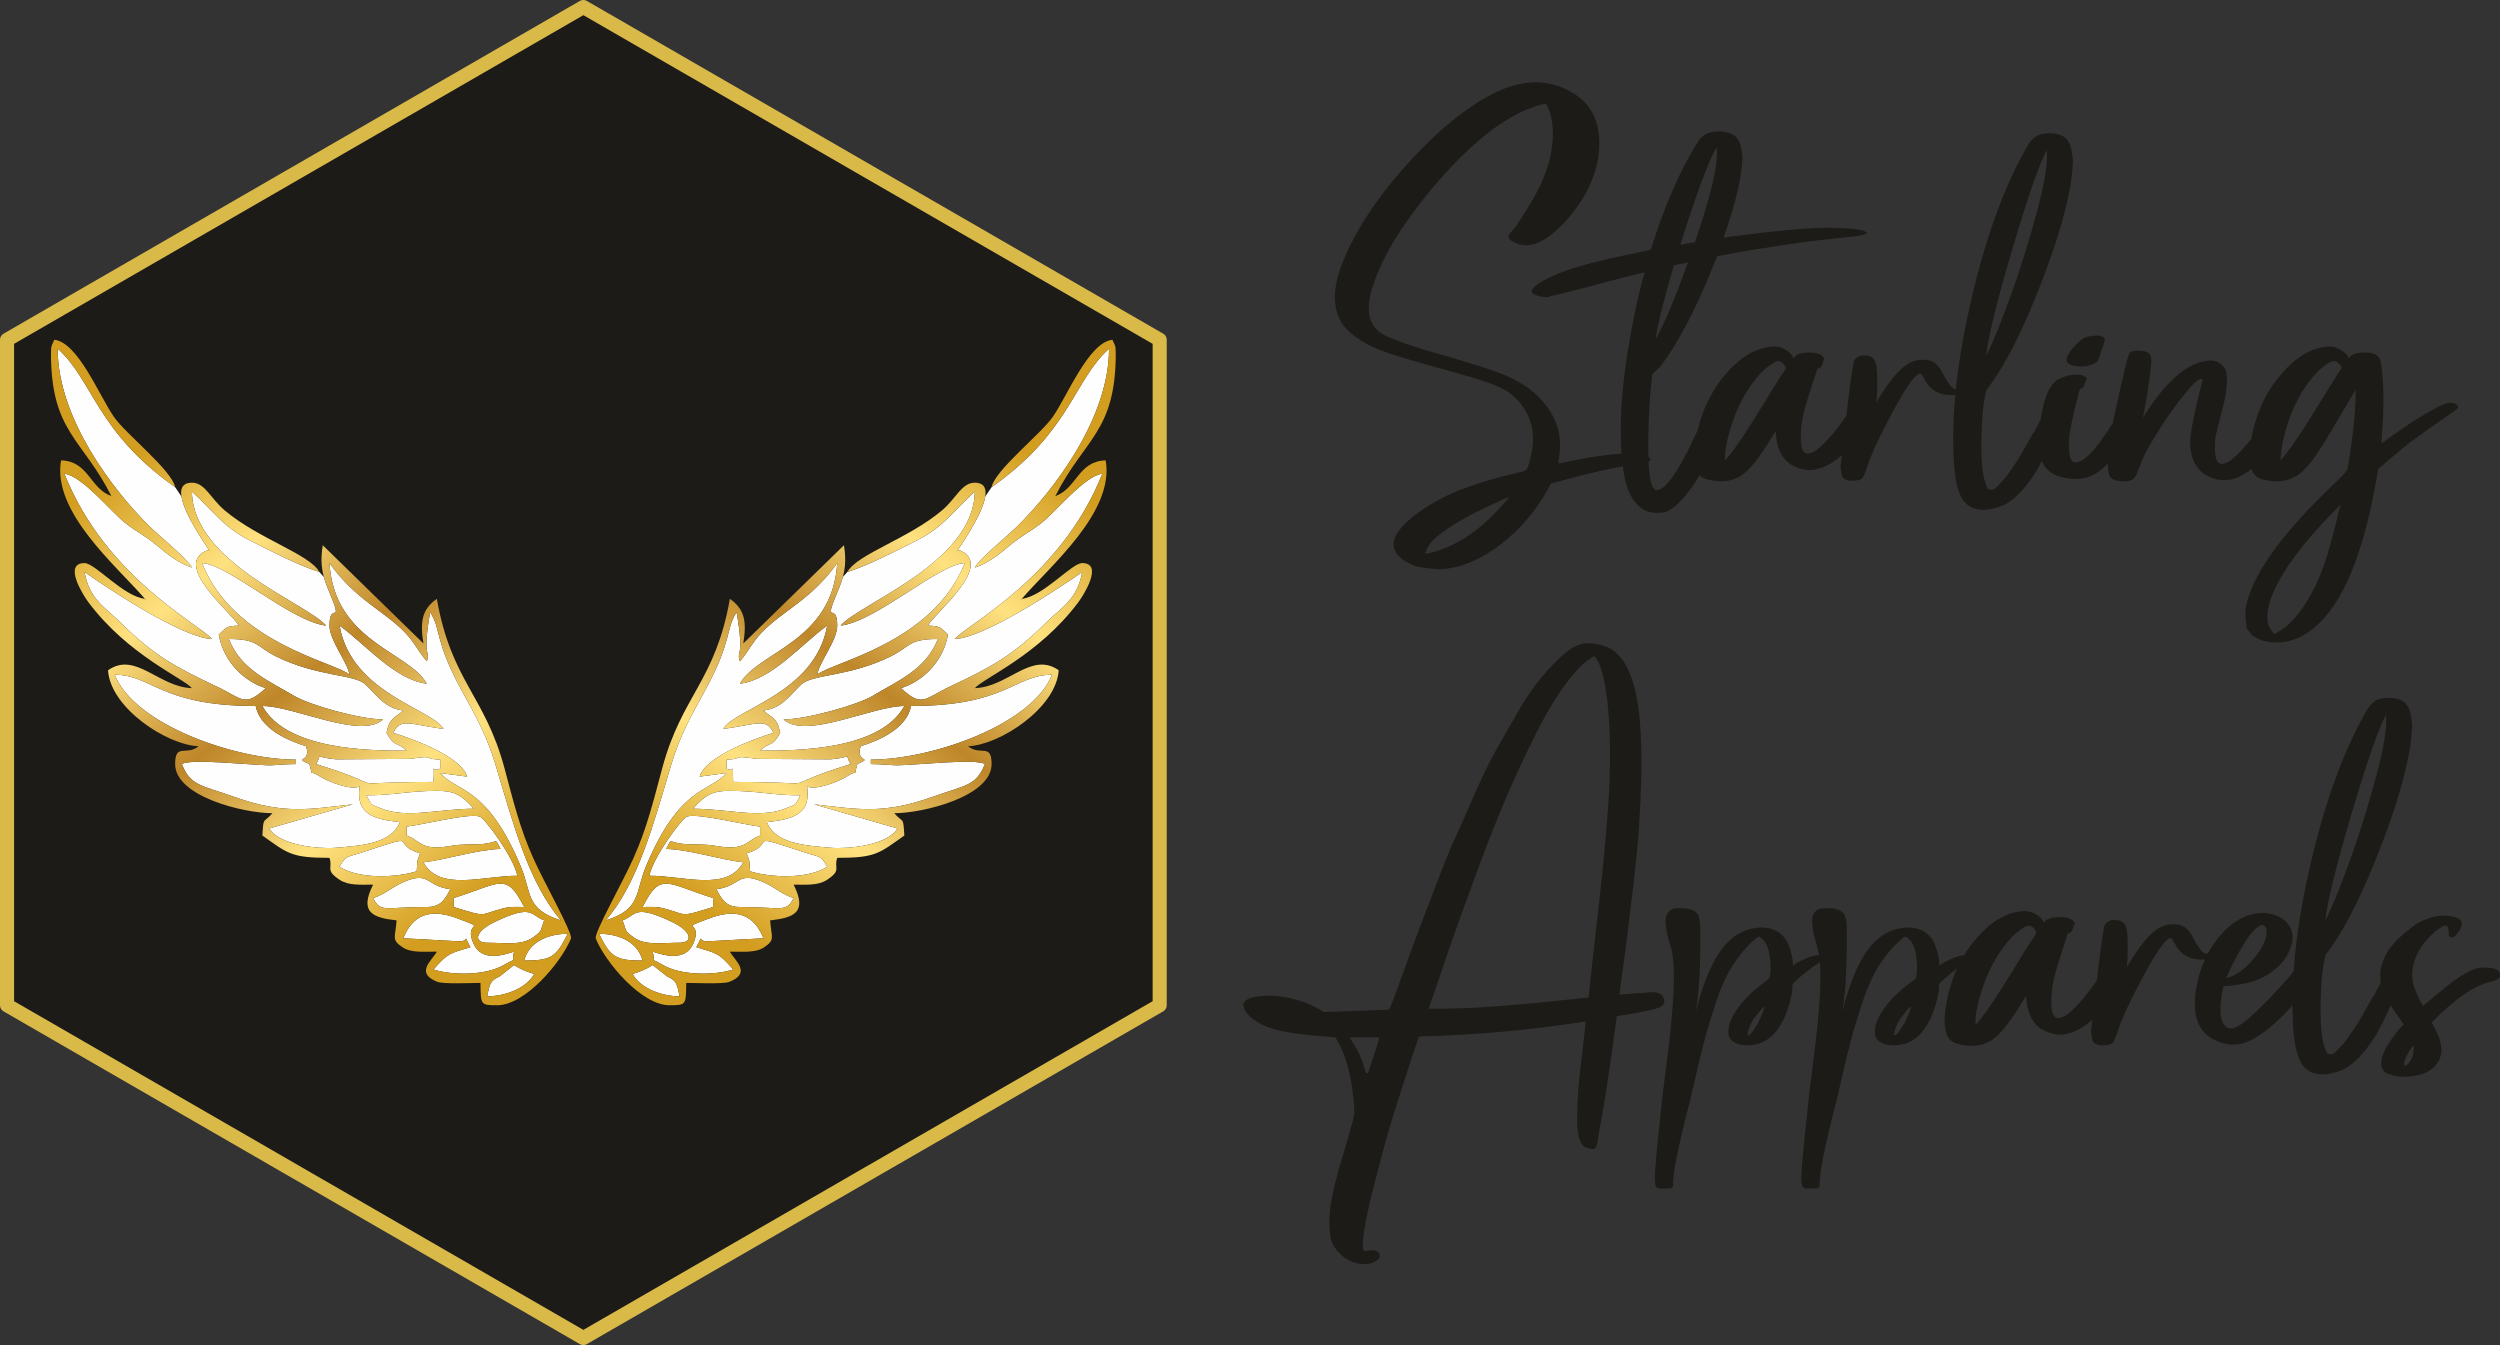
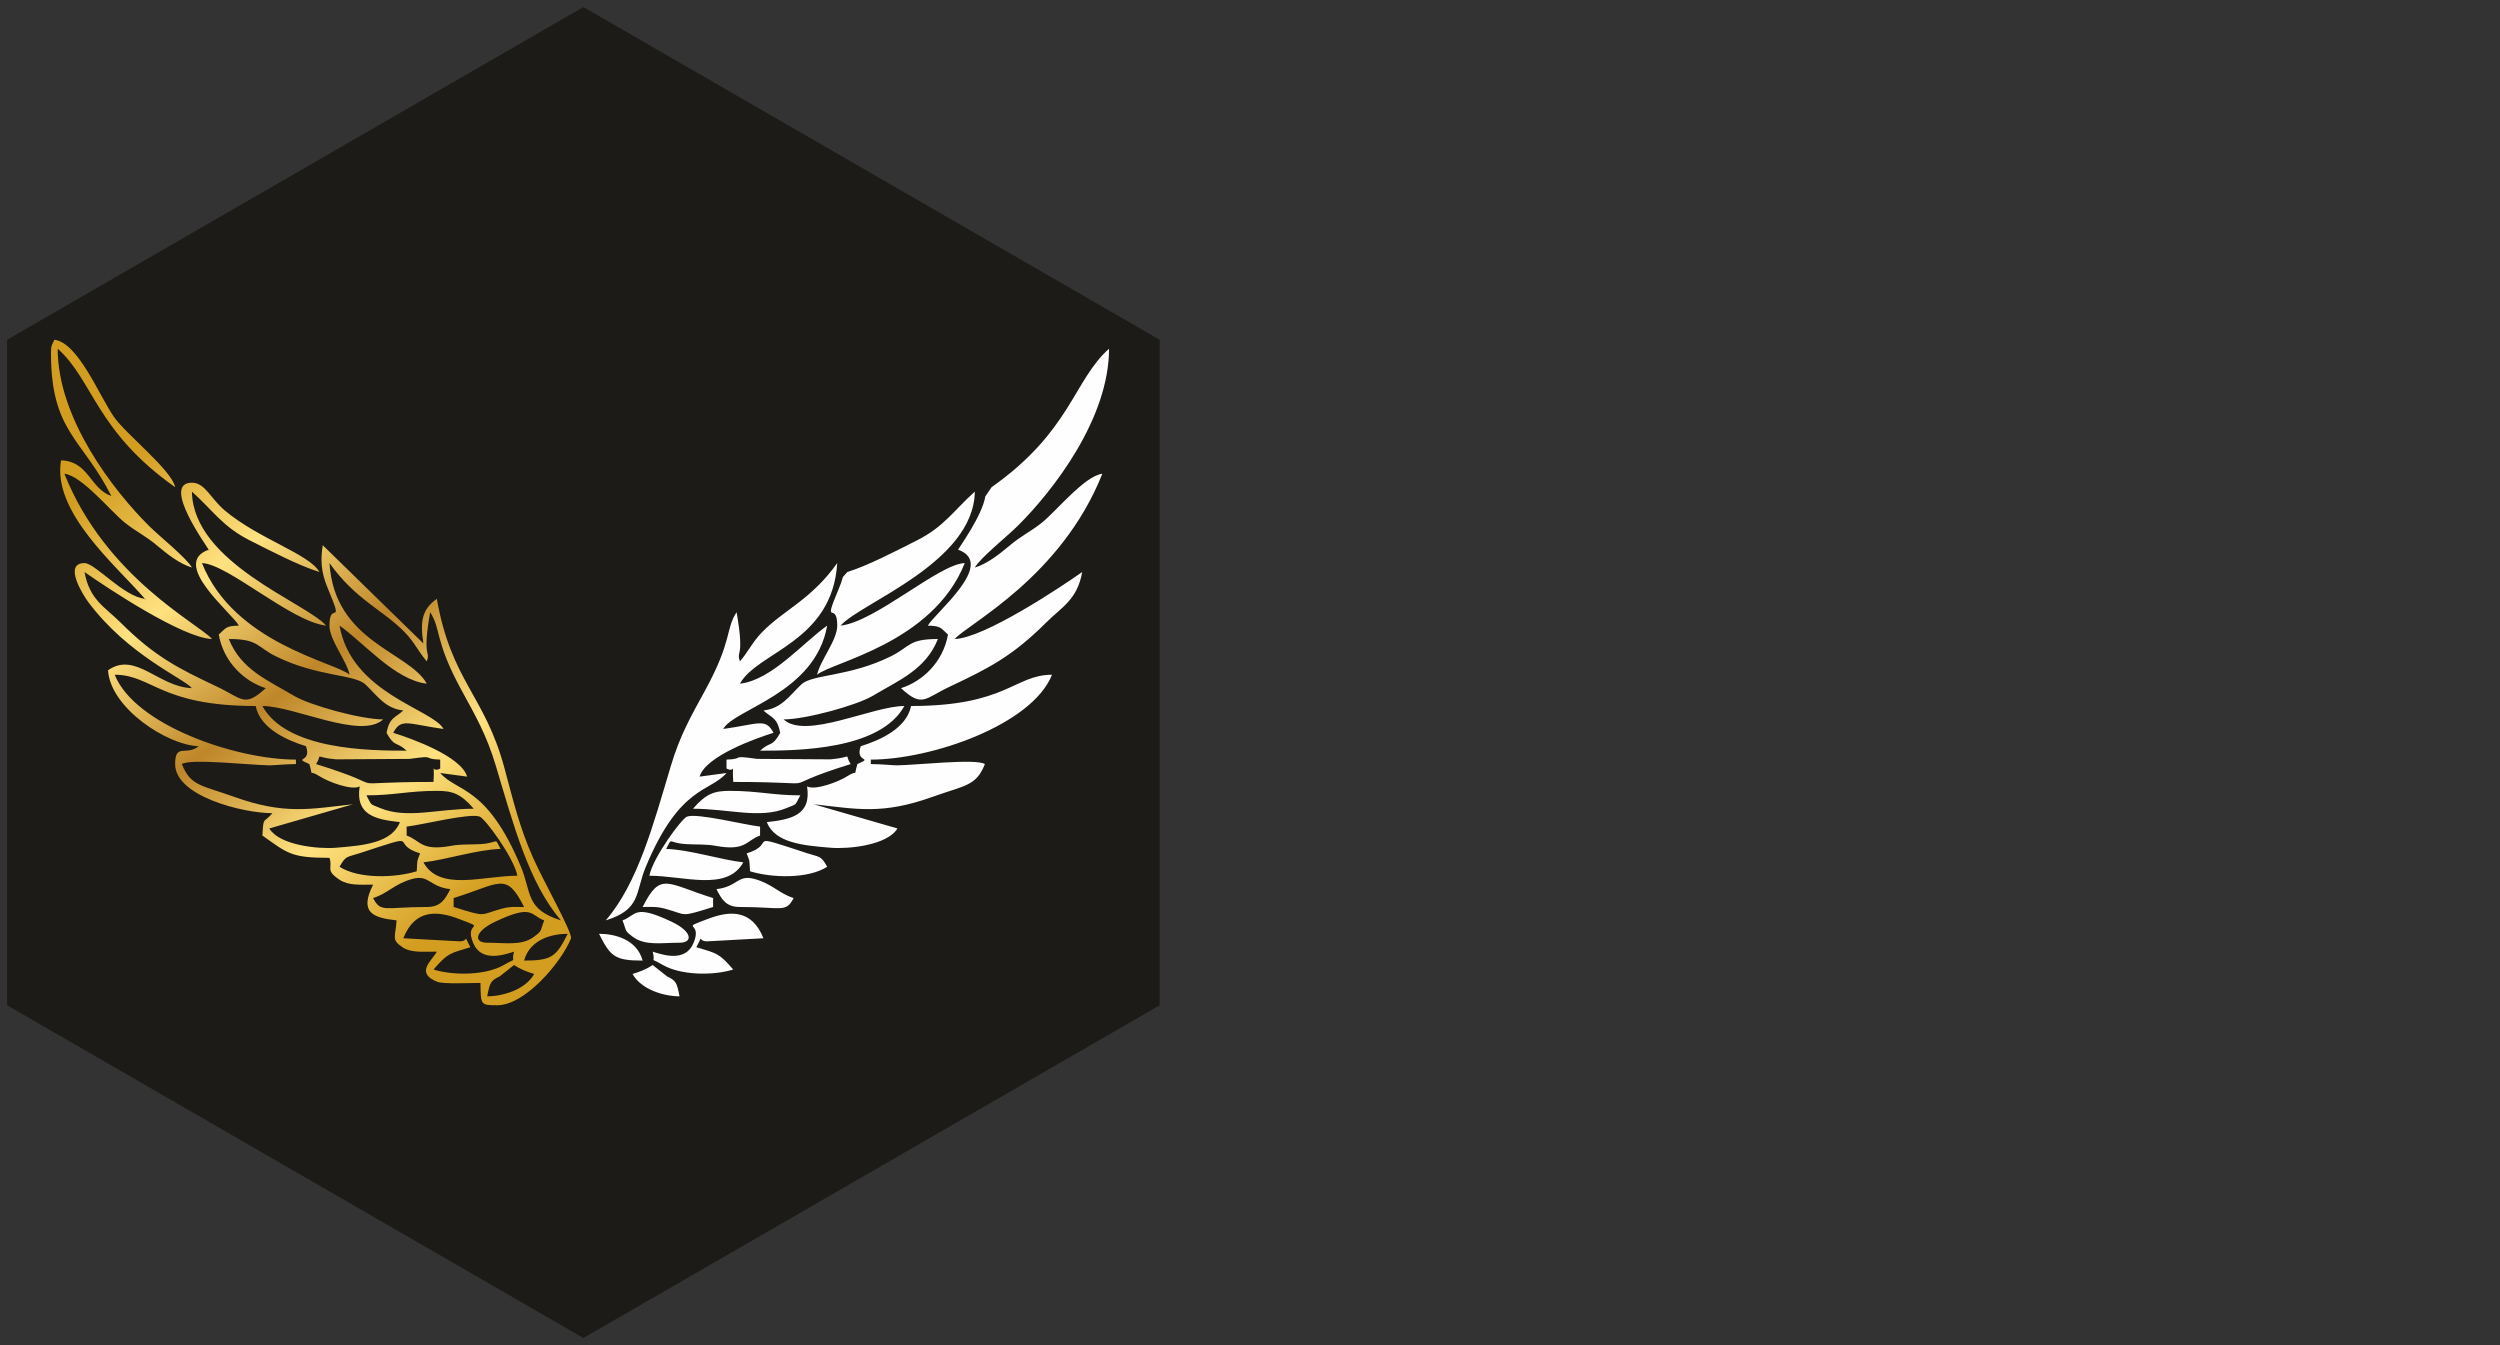
<svg xmlns="http://www.w3.org/2000/svg" xmlns:xlink="http://www.w3.org/1999/xlink" viewBox="0 0 19984.28 10751.87" style="shape-rendering:geometricPrecision; text-rendering:geometricPrecision; image-rendering:optimizeQuality; fill-rule:evenodd; clip-rule:evenodd" version="1.1" height="107.907mm" width="200.565mm" xml:space="preserve">
  <rect x="0" y="0" width="19984.28" height="10751.87" fill="#333333" stroke="none" />
  <defs>
    <style type="text/css">
   
    .fil3 {fill:#FEFEFE}
    .fil1 {fill:#1C1B17}
    .fil2 {fill:#D9B948;fill-rule:nonzero}
    .fil0 {fill:#1C1B17;fill-rule:nonzero}
    .fil5 {fill:url(#id0)}
    .fil4 {fill:url(#id1)}
   
  </style>
    <linearGradient y2="3604.6" x2="8200.76" y1="7146.98" x1="5485.37" gradientUnits="userSpaceOnUse" id="id0">
      <stop style="stop-opacity:1; stop-color:#D39D1F" offset="0" />
      <stop style="stop-opacity:1; stop-color:#FFE280" offset="0.251" />
      <stop style="stop-opacity:1; stop-color:#BE8629" offset="0.502" />
      <stop style="stop-opacity:1; stop-color:#FFE280" offset="0.749" />
      <stop style="stop-opacity:1; stop-color:#D39D1F" offset="1" />
    </linearGradient>
    <linearGradient y2="3604.6" x2="1125.78" y1="7146.98" x1="3841.18" xlink:href="#id0" gradientUnits="userSpaceOnUse" id="id1">
  </linearGradient>
  </defs>
  <g id="Layer_x0020_1">
    <g id="_2605134132128">
-       <path d="M11330.78 4530.07c-70.06,-22.52 -121.35,-52.55 -153.88,-90.07 -25.03,-27.53 -37.53,-57.56 -37.53,-90.09 0,-47.53 30.02,-101.33 90.07,-161.38 60.06,-60.06 142.62,-120.11 247.72,-180.17 145.13,-85.07 362.82,-161.39 653.07,-228.94 40.05,-10.01 61.31,-16.26 63.81,-18.76 15.02,-7.52 31.28,-53.82 48.79,-138.89 12.51,-57.54 15.02,-116.35 7.5,-176.4 -10,-77.57 -41.28,-150.13 -93.83,-217.69 -32.52,-40.03 -67.56,-72.56 -105.08,-97.59 -45.05,-27.51 -98.22,-51.92 -159.52,-73.19 -61.3,-21.26 -172.03,-54.41 -332.16,-99.46 -212.7,-57.55 -365.33,-101.96 -457.93,-133.25 -92.58,-31.28 -168.89,-66.93 -228.94,-106.96 -72.56,-45.05 -124.48,-95.09 -155.76,-150.14 -31.28,-55.04 -46.92,-122.6 -46.92,-202.68 2.5,-125.1 57.54,-286.5 165.15,-484.18 110.09,-200.17 258.35,-400.97 444.76,-602.39 186.42,-201.43 365.95,-355.94 538.6,-463.55 135.11,-85.07 258.97,-135.12 371.58,-150.14 135.11,-20.01 262.72,6.27 382.83,78.83 120.12,72.56 188.93,180.17 206.44,322.78 17.52,142.63 -10.01,289.01 -82.57,439.14 -50.05,100.09 -116.36,193.93 -198.93,281.5 -57.55,60.04 -112.6,105.09 -165.15,135.11 -87.57,50.05 -168.9,52.55 -243.96,7.5 -35.03,-20.01 -40.05,-42.53 -15.02,-67.56 25.02,-25.02 60.04,-73.19 105.09,-144.5 45.05,-71.32 83.83,-138.24 116.36,-200.8 107.59,-215.19 141.37,-412.87 101.33,-593.02 -15.02,-52.55 -27.53,-82.58 -37.52,-90.09 -7.51,-5 -35.66,0.63 -84.45,16.89 -48.79,16.27 -93.21,34.41 -133.24,54.43 -200.19,100.1 -411.61,277.75 -634.32,532.96 -272.74,312.79 -450.39,595.53 -532.96,848.25 -27.53,85.08 -37.53,158.91 -30.03,221.45 10.01,67.56 42.55,120.12 97.59,157.65 65.06,42.53 248.98,106.34 551.75,191.41 180.15,52.55 308.4,93.21 384.7,121.98 76.32,28.79 145.76,63.19 208.32,103.22 65.04,42.55 120.11,92.59 165.14,150.14 97.59,122.62 135.11,258.98 112.6,409.1l-7.5 63.81 45.03 -7.49c182.67,-40.05 339.05,-63.81 469.16,-71.31 110.09,-5.01 182.67,7.5 217.69,37.52 15.02,12.51 6.26,22.52 -26.28,30.03l-97.58 18.76c-172.66,27.52 -362.83,70.07 -570.51,127.61l-97.59 26.29 -30.03 56.29c-95.08,170.16 -219.57,314.04 -373.45,431.64 -153.88,117.61 -305.89,182.65 -456.02,195.16 -22.52,2.5 -56.92,1.26 -103.22,-3.75 -46.29,-5 -80.7,-10.01 -103.22,-15.02zm93.84 -108.85c22.51,-5.01 48.78,-12.51 78.81,-22.53 182.67,-60.04 357.82,-187.66 525.47,-382.83 22.53,-25.03 33.78,-38.79 33.78,-41.29 -5,-2.5 -70.07,26.28 -195.16,86.33 -197.69,95.09 -335.3,181.4 -412.88,258.98 -30.01,32.53 -48.79,62.54 -56.3,90.07l-7.49 15.02 33.78 -3.76zm1722.76 -2244.48c-115.08,27.53 -195.16,47.55 -240.21,60.04 -250.22,67.57 -411.6,108.86 -484.16,123.87 -25.03,5 -36.93,8.75 -35.67,11.25 1.27,2.51 -4.37,3.77 -16.89,3.77 -12.5,0 -26.27,-1.26 -41.28,-3.77 -15.02,-2.5 -27.53,-5 -37.53,-7.5 -22.53,-7.49 -36.91,-15.63 -43.16,-24.39 -6.26,-8.76 -5.63,-18.77 1.87,-30.02 7.51,-11.27 23.77,-25.66 48.79,-43.17 87.57,-60.04 233.95,-116.35 439.14,-168.9 100.09,-25.01 252.72,-58.8 457.9,-101.33 100.09,-325.28 217.69,-600.53 352.82,-825.74 12.51,-20.02 23.78,-36.91 33.78,-50.67 10.01,-13.75 21.26,-25.64 33.78,-35.65 12.51,-10 26.29,-17.52 41.3,-22.52 15.02,-5 30.64,-8.14 46.9,-9.39 16.27,-1.26 34.41,-1.88 54.43,-1.88 57.55,5.02 98.83,21.91 123.86,50.68 25.01,28.78 40.03,79.44 45.04,152 -2.51,155.14 -52.56,370.33 -150.13,645.57 185.16,-25.01 344.05,-43.77 476.67,-56.29 192.66,-20.02 345.29,-26.27 457.9,-18.77 105.09,2.5 170.16,11.27 195.18,26.29 27.51,12.49 17.52,22.51 -30.03,30.01 -32.53,7.51 -92.59,15.02 -180.16,22.53 -195.16,20.02 -399.1,47.53 -611.79,82.57 -117.61,17.52 -237.71,38.79 -360.32,63.8 -155.15,397.86 -307.78,693.12 -457.91,885.79l-60.05 56.3c-25.03,222.7 -35.03,447.9 -30.03,675.6 5,167.64 27.53,251.47 67.56,251.47 7.51,0 16.27,-2.5 26.29,-7.51 87.57,-37.53 226.44,-283.99 416.6,-739.4 2.51,-5.01 4.39,-8.76 5.64,-11.26 1.26,-2.5 1.87,-3.75 1.87,-3.75 37.53,-7.52 66.31,9.99 86.33,52.54 20.02,42.53 26.27,80.07 18.76,112.6 -27.53,130.11 -96.33,285.24 -206.42,465.41 -110.1,180.16 -205.18,282.75 -285.26,307.77 -42.54,7.51 -83.82,6.89 -123.85,-1.87 -40.05,-8.76 -77.57,-34.41 -112.6,-76.94 -35.03,-42.55 -61.31,-97.59 -78.83,-165.14 -20.02,-87.57 -31.9,-190.17 -35.65,-307.77 -3.76,-117.61 -1.26,-234.59 7.51,-350.94 8.75,-116.36 23.14,-237.71 43.15,-364.07 20.02,-126.36 41.29,-242.71 63.81,-349.05 22.52,-106.36 47.55,-207.06 75.06,-302.15zm285.26 -221.44l116.35 -18.77c132.62,-387.84 190.16,-640.57 172.65,-758.17 -65.04,110.09 -161.38,369.08 -289,776.94zm-198.92 758.17c67.57,-117.61 153.88,-322.78 258.97,-615.56l-112.6 22.53c-82.57,285.24 -131.37,482.93 -146.37,593.03zm960.85 731.89c-97.59,162.65 -175.16,270.24 -232.71,322.78 -75.07,70.07 -168.89,93.84 -281.5,71.31 -47.54,-7.5 -81.32,-23.76 -101.33,-48.79 -42.54,-55.04 -48.17,-159.51 -16.89,-313.4 31.28,-153.88 88.2,-289.62 170.77,-407.23 45.05,-65.06 96.34,-122.62 153.88,-172.65 95.09,-82.58 193.93,-125.12 296.52,-127.62 30.03,0 60.04,8.75 90.07,26.28 30.03,17.52 51.29,40.04 63.81,67.56l11.26 -15.02c17.52,-17.51 48.8,-27.52 93.83,-30.02 72.56,-5 118.85,9.99 138.87,45.04 0,0 0,1.26 0,3.76l3.77 0 0 3.75 -3.77 0 -11.25 33.78c-7.51,22.52 -16.26,35.03 -26.29,37.53 -9.99,2.5 -16.26,6.27 -18.76,11.26 -2.5,12.51 -16.26,55.68 -41.28,129.5 -25.03,73.8 -45.04,140.11 -60.05,198.91 -15.02,58.81 -23.77,109.47 -26.27,152.01 -5.02,77.57 -1.27,130.74 11.25,159.52 12.51,28.77 33.78,38.15 63.81,28.14 20.01,-5 42.53,-18.13 67.56,-39.41 25.02,-21.26 50.05,-45.66 75.06,-73.19 25.03,-27.53 50.05,-57.55 75.08,-90.08 25.01,-32.53 48.17,-64.42 69.43,-95.7 21.27,-31.28 40.04,-59.44 56.3,-84.44 16.27,-25.03 29.4,-45.67 39.42,-61.94 10,-16.26 15.01,-24.39 15.01,-24.39 37.54,-5.01 66.94,8.13 88.21,39.41 21.26,31.28 28.14,58.17 20.65,80.7 -27.53,92.58 -88.83,190.79 -183.92,294.63 -95.1,103.84 -185.17,164.53 -270.24,182.04 -32.53,10.01 -66.93,11.27 -103.22,3.75 -36.28,-7.49 -70.06,-20.01 -101.33,-37.52 -31.28,-17.52 -58.17,-45.67 -80.7,-84.45 -22.52,-38.78 -36.28,-84.44 -41.28,-136.99 -2.5,-15.01 -3.76,-31.28 -3.76,-48.79zm-405.36 232.71c2.5,0 15.01,-13.76 37.53,-41.29 60.04,-75.06 151.38,-212.68 273.99,-412.86 60.05,-100.09 105.09,-172.65 135.11,-217.69 22.52,-32.53 35.03,-51.92 37.53,-58.17 2.5,-6.27 1.25,-13.14 -3.75,-20.66 -15.02,-25.02 -31.29,-38.78 -48.8,-41.28 -15.01,-2.5 -41.27,10 -78.82,37.53 -37.53,27.53 -70.07,58.81 -97.58,93.83 -110.1,132.61 -188.93,299.01 -236.47,499.19 -5.01,20.02 -9.39,43.17 -13.13,69.44 -3.76,26.28 -5.63,47.54 -5.63,63.81 0,16.26 0,25.65 0,28.15zm1208.56 -457.9c105.1,-180.17 196.43,-287.76 274,-322.78 42.54,-20.04 88.83,-26.29 138.87,-18.78 17.52,2.51 33.16,8.14 46.92,16.89 13.75,8.77 27.52,21.9 41.28,39.42 13.77,17.52 29.4,43.78 46.92,78.82 30.03,55.05 55.04,86.34 75.06,93.83 17.52,7.5 41.29,2.5 71.31,-15.01 30.03,-17.52 55.06,-31.29 75.07,-41.28 40.04,-25.03 60.05,-30.03 60.05,-15.02 2.51,7.49 0.64,16.26 -5.63,26.27 -6.25,10.01 -15.02,19.39 -26.27,28.15 -11.26,8.76 -23.77,17.52 -37.54,26.29 -13.75,8.75 -28.14,15.62 -43.15,20.64 -25.03,10 -55.04,16.27 -90.08,18.77 -107.59,9.99 -186.42,-28.79 -236.45,-116.36 -17.54,-32.53 -28.79,-50.04 -33.79,-52.54 -12.51,-7.51 -34.42,8.12 -65.68,46.92 -31.28,38.78 -65.05,90.07 -101.33,153.88 -36.3,63.79 -72.58,130.73 -108.86,200.8 -36.28,70.06 -68.18,135.74 -95.7,197.04 -27.53,61.31 -45.04,105.73 -52.56,133.24 -22.51,67.57 -38.78,103.84 -48.77,108.86 -30.03,15.01 -67.57,18.76 -112.6,11.25 -15.02,-5 -26.9,-11.25 -35.66,-18.76 -8.76,-7.5 -15.63,-37.53 -20.64,-90.07 2.5,-15.02 16.89,-139.5 43.15,-373.45 26.28,-233.96 46.92,-388.48 61.94,-463.55 12.51,-32.53 36.28,-50.05 71.31,-52.55 25.01,0 44.41,2.5 58.17,7.51 13.76,5 25.03,13.76 33.78,26.28 8.76,12.51 15.02,30.02 18.77,52.54 3.76,22.53 5.63,52.55 5.63,90.08 2.5,85.08 0,152.64 -7.51,202.69zm863.26 855.74c-87.57,0 -148.88,-34.4 -183.92,-103.21 -35.03,-68.81 -55.04,-174.53 -60.04,-317.16 -17.52,-362.81 30.01,-785.68 142.61,-1268.62 112.6,-482.92 256.47,-880.78 431.64,-1193.55 27.52,-52.54 56.3,-87.57 86.33,-105.09 30.02,-17.53 71.3,-25.03 123.85,-22.53 37.53,2.5 68.18,10.64 91.95,24.4 23.78,13.76 41.3,35.66 52.56,65.69 11.25,30.01 19.39,71.3 24.39,123.85 -5,222.7 -82.57,532.34 -232.71,928.94 -150.14,396.6 -294.01,687.48 -431.62,872.64l-26.29 37.54c-25.01,85.07 -38.78,222.07 -41.28,410.98 -2.5,188.92 15.02,314.65 52.55,377.21 9.99,5.01 20.64,7.51 31.9,7.51 11.25,0 25.01,-8.14 41.28,-24.41 16.26,-16.26 31.9,-32.52 46.92,-48.79 15.01,-16.26 31.9,-38.15 50.67,-65.68 18.76,-27.51 36.28,-53.17 52.54,-76.93 16.27,-23.76 32.53,-50.05 48.79,-78.83 16.27,-28.77 30.03,-53.17 41.28,-73.19 11.27,-20.02 22.53,-40.04 33.79,-60.06 11.26,-20.01 19.4,-32.52 24.4,-37.52 42.53,-82.58 75.69,-142.62 99.46,-180.17 23.76,-37.52 40.65,-59.42 50.67,-65.67 10,-6.26 25.02,-13.13 45.04,-20.65 12.51,-5 26.28,-5.63 41.29,-1.88 15.02,3.77 25.02,9.4 30.03,16.9 10,20.01 -38.79,141.38 -146.38,364.07 -35.03,75.06 -66.94,138.24 -95.71,189.54 -28.77,51.29 -68.81,106.35 -120.11,165.15 -51.29,58.8 -104.46,100.72 -159.51,125.73 -50.04,20.02 -98.83,31.29 -146.38,33.78zm15.02 -1231.08c47.54,-90.07 111.35,-245.21 191.41,-465.41 80.08,-220.19 152.01,-449.77 215.82,-688.73 63.81,-238.96 89.46,-402.24 76.95,-489.81 -60.06,112.6 -151.38,375.95 -274,790.08 -122.61,414.11 -192.66,698.74 -210.18,853.87zm720.64 82.57c-70.06,-10 -92.59,-38.78 -67.56,-86.33 15.02,-27.51 36.28,-55.67 63.8,-84.44 27.52,-28.78 52.55,-48.17 75.07,-58.17 17.52,-7.51 41.91,-12.51 73.19,-15.02 31.28,-2.5 53.17,0 65.68,7.5 20.02,10.01 23.76,28.78 11.27,56.31 -7.51,20.02 -16.27,43.78 -26.29,71.31 -7.49,32.52 -13.76,52.54 -18.76,60.04 -10.01,17.52 -32.53,31.28 -67.56,41.29 -35.03,10 -71.31,12.51 -108.85,7.5zm26.27 191.43c-52.54,202.68 -80.07,331.53 -82.57,386.58 -5,77.57 -1.25,130.74 11.27,159.52 12.51,28.78 33.78,38.15 63.81,28.15 87.57,-27.53 221.44,-203.92 401.6,-529.23 5,-7.49 7.5,-11.25 7.5,-11.25 37.53,-5.01 66.31,8.13 86.33,39.41 20.02,31.28 26.28,58.17 18.76,80.7 -30.03,100.09 -93.82,212.05 -191.41,335.93 -97.6,123.85 -187.67,194.54 -270.24,212.05 -60.06,12.51 -123.85,10.01 -191.42,-7.5 -67.56,-17.52 -116.35,-53.8 -146.38,-108.86 -42.55,-75.06 -46.29,-205.18 -11.26,-390.34 25.03,-147.64 67.56,-240.21 127.62,-277.74 32.52,-20.02 71.3,-33.16 116.35,-39.42 45.03,-6.26 80.06,-1.88 105.09,13.13l15.02 11.27 -15.02 37.52c-7.51,27.53 -16.26,42.55 -26.28,45.05 -10,2.5 -16.27,7.5 -18.77,15.02zm885.79 454.14c-5.01,-40.03 1.26,-103.83 18.77,-191.42 17.52,-87.57 35.02,-166.4 52.54,-236.46 17.52,-70.06 26.27,-107.59 26.27,-112.59 -17.52,-17.53 -64.43,20.65 -140.74,114.47 -76.32,93.84 -151.38,200.18 -225.2,319.04 -73.82,118.85 -116.98,200.8 -129.49,245.84 -20.02,52.55 -34.41,85.7 -43.17,99.47 -8.75,13.75 -19.39,23.14 -31.88,28.14 -37.54,10.01 -73.82,11.27 -108.86,3.76 -35.03,-7.5 -56.3,-20.02 -63.81,-37.53 -15.02,-37.53 -16.26,-111.34 -3.75,-221.44 7.51,-85.08 26.28,-193.92 56.3,-326.54 57.55,-265.24 92.59,-409.11 105.1,-431.64 10,-17.51 36.28,-25.01 78.81,-22.51 42.55,0 70.68,9.39 84.45,28.15 13.76,18.77 16.89,53.18 9.39,103.22 -15.02,137.62 -36.28,272.74 -63.81,405.36 152.64,-247.71 302.77,-395.35 450.4,-442.88 85.07,-27.53 147.63,-18.78 187.66,26.27 25.02,22.51 36.29,63.81 33.79,123.85 -2.5,60.05 -10.01,115.73 -22.53,167.03 -12.5,51.29 -26.89,108.23 -43.16,170.77 -16.26,62.55 -25.65,106.36 -28.15,131.37 -5,77.58 -1.26,130.75 11.26,159.52 12.51,28.77 33.79,38.15 63.81,28.14 20.02,-4.99 42.54,-18.13 67.57,-39.4 25.01,-21.27 50.04,-45.67 75.06,-73.19 25.03,-27.53 50.04,-57.56 75.07,-90.09 25.02,-32.52 48.16,-64.43 69.44,-95.69 21.26,-31.29 40.03,-60.06 56.3,-86.34 16.26,-26.27 29.4,-46.91 39.41,-61.93 10.01,-15.02 15.02,-22.53 15.02,-22.53 37.52,-7.5 66.93,4.39 88.19,35.67 21.28,31.27 28.16,59.42 20.66,84.44 -17.52,60.05 -51.29,124.48 -101.33,193.29 -50.05,68.81 -106.98,130.12 -170.78,183.92 -63.8,53.8 -123.23,86.95 -178.29,99.46 -77.57,15.02 -149.51,1.26 -215.82,-41.29 -66.31,-42.53 -104.46,-115.09 -114.47,-217.69zm645.57 1561.39c-50.04,-5 -92.58,-18.76 -127.6,-41.29 -17.52,-7.5 -32.53,-21.27 -45.05,-41.28l-22.52 -30.03 -7.51 -71.31c-5,-50.05 -2.5,-92.59 7.51,-127.62 62.55,-257.73 306.52,-586.76 731.9,-987.11 47.55,-45.05 72.56,-75.06 75.06,-90.07 42.55,-252.73 63.81,-452.9 63.81,-600.54l0 -30.03 -112.6 191.43c-87.57,150.14 -152.01,255.86 -193.29,317.14 -41.28,61.31 -80.7,109.48 -118.22,144.51 -77.58,70.07 -172.66,93.84 -285.26,71.31 -47.54,-7.5 -81.33,-23.76 -101.33,-48.79 -42.54,-55.04 -48.18,-159.51 -16.89,-313.4 31.28,-153.88 88.19,-289.62 170.77,-407.23 47.54,-65.06 98.83,-122.62 153.88,-172.65 95.09,-82.58 193.93,-125.12 296.52,-127.62 30.03,0 60.04,9.39 90.07,28.15 30.03,18.76 51.29,40.65 63.81,65.68l11.26 -15.02c17.52,-17.51 48.79,-27.52 93.83,-30.02 72.56,-5 118.85,9.99 138.87,45.04 7.51,12.5 15.02,55.05 22.53,127.61 12.5,142.63 11.25,304.02 -3.77,484.18 -2.5,45.04 -3.75,68.18 -3.75,69.44 0,1.25 28.78,-19.39 86.32,-61.94 150.14,-107.59 279.01,-187.66 386.59,-240.21 52.55,-25.03 91.34,-30.03 116.36,-15.02 22.52,10.01 28.78,22.52 18.76,37.53 -7.5,10.01 -51.29,41.29 -131.37,93.84 -45.04,32.52 -90.7,65.05 -136.99,97.59 -46.28,32.53 -76.93,54.42 -91.95,65.67 -15.02,11.26 -34.41,26.28 -58.19,45.04 -23.76,18.77 -45.66,36.91 -65.67,54.42 -20.03,17.52 -51.29,43.79 -93.83,78.83l-56.3 48.79 -15.02 90.07c-115.1,655.58 -302.77,1064.69 -563,1227.34 -82.57,52.55 -175.17,75.07 -277.76,67.57zm112.61 -1497.58c60.04,-75.06 151.38,-212.68 273.98,-412.86 62.56,-100.09 107.59,-172.65 135.12,-217.69 22.52,-32.53 35.66,-51.92 39.41,-58.17 3.77,-6.27 3.13,-13.14 -1.87,-20.66 -17.52,-25.02 -35.03,-38.78 -52.55,-41.28 -15.02,-2.5 -41.28,10 -78.83,37.53 -37.52,27.53 -70.06,58.81 -97.57,93.83 -110.11,132.61 -187.67,299.01 -232.71,499.19 -5,20.02 -9.4,43.17 -13.14,69.44 -3.75,26.28 -6.25,47.54 -7.5,63.81 -1.25,16.26 -0.63,25.65 1.87,28.15 0,0 11.26,-13.76 33.79,-41.29zm-86.33 1430.01c5,0 18.76,-7.51 41.28,-22.51 72.56,-42.55 143.88,-118.87 213.94,-228.96 55.05,-87.57 101.34,-184.53 138.88,-290.88 37.52,-106.36 78.83,-255.85 123.85,-448.53l11.26 -45.03 -22.51 26.27c-170.16,170.16 -302.15,325.28 -395.99,465.42 -93.82,140.12 -148.25,260.22 -163.26,360.32 -7.51,52.54 -3.76,95.09 11.26,127.62 5.01,9.99 12.51,21.89 22.53,35.65 9.99,13.75 16.26,20.64 18.76,20.64zm-7335.85 5030.94c-50.05,-12.5 -93.82,-36.91 -131.36,-73.19 -37.54,-36.28 -62.56,-76.94 -75.08,-121.98 -7.49,-37.53 -11.26,-80.08 -11.26,-127.62 0,-47.54 2.51,-90.7 7.51,-129.48 5,-38.8 15.02,-89.47 30.03,-152.01 15.02,-62.56 26.89,-109.47 35.65,-140.76 8.76,-31.27 23.76,-81.93 45.04,-152.01 21.27,-70.06 34.41,-115.08 39.42,-135.11 22.51,-77.56 35.65,-128.85 39.41,-153.88 3.75,-25.02 1.87,-68.81 -5.63,-131.36 -17.52,-185.17 -57.56,-334.05 -120.11,-446.66l-22.53 -41.28 -138.87 -11.26c-142.62,-12.51 -251.47,-28.16 -326.54,-46.92 -75.07,-18.77 -137.61,-46.92 -187.66,-84.45 -27.53,-17.52 -49.42,-39.41 -65.68,-65.68 -16.26,-26.27 -21.89,-46.91 -16.89,-61.92 10,-32.53 58.8,-52.55 146.37,-60.06 85.07,-7.5 172.67,1.25 262.74,26.28 70.06,17.52 135.11,43.78 195.17,78.82l37.53 22.53 116.35 -3.77c262.72,-9.99 397.84,-15 405.36,-15 2.5,-2.52 13.75,-28.79 33.79,-78.83 4.99,-12.51 35.65,-96.97 91.95,-253.35 56.3,-156.38 96.34,-264.61 120.11,-324.66 23.77,-60.05 66.31,-171.4 127.62,-334.04 61.29,-162.65 111.97,-287.76 152,-375.33 40.04,-87.57 91.96,-204.55 155.77,-350.93 63.81,-146.39 121.98,-265.87 174.52,-358.44 52.55,-92.59 110.1,-193.3 172.66,-302.14 62.55,-108.85 125.12,-200.8 187.67,-275.86 62.54,-75.08 123.85,-138.89 183.91,-191.43 47.54,-40.04 93.83,-66.31 138.88,-78.82 20.02,-5.01 48.79,-6.27 86.33,-3.77 55.04,5.02 105.09,20.04 150.14,45.05 125.1,77.58 201.42,266.49 228.94,566.76 5,62.54 8.76,130.1 11.26,202.68 2.5,72.56 3.13,141.37 1.87,206.42 -1.25,65.06 -3.75,140.12 -7.49,225.2 -3.77,85.07 -7.51,158.26 -11.27,219.57 -3.75,61.31 -10.64,140.12 -20.64,236.47 -10.01,96.33 -18.14,171.39 -24.41,225.19 -6.25,53.82 -15.63,131.38 -28.14,232.71 -12.51,101.34 -21.27,173.9 -26.28,217.69 -5,43.8 -15.02,118.23 -30.03,223.32 -15.02,105.09 -23.76,173.91 -26.27,206.42 70.06,-7.49 138.87,-12.49 206.42,-15 45.04,-7.51 81.33,-6.27 108.85,3.75 17.52,7.5 30.03,20.65 37.52,39.41 7.51,18.76 6.27,35.65 -3.75,50.67 -15.02,20.02 -55.04,36.28 -120.11,48.79 -87.57,17.52 -171.4,32.53 -251.47,45.05 -47.55,355.32 -87.57,625.55 -120.11,810.72 -17.52,90.07 -27.52,146.37 -30.03,168.9 -5,37.52 -11.25,61.29 -18.76,71.3 -7.5,10 -21.26,12.51 -41.28,7.5 -35.03,-5 -60.06,-20.02 -75.08,-45.03 -15,-25.03 -25.01,-66.31 -30.01,-123.87 -2.51,-52.54 -1.87,-119.48 1.87,-200.8 3.76,-81.31 8.75,-149.49 15.02,-204.55 6.25,-55.04 15.64,-136.37 28.14,-243.96 12.51,-107.59 20.02,-173.9 22.53,-198.93 -445.4,70.06 -889.54,110.1 -1332.43,120.11l-7.51 18.76c-85.07,252.73 -161.39,489.18 -228.94,709.38 -12.51,45.05 -30.03,108.86 -52.55,191.43 -22.53,82.57 -49.42,185.16 -80.7,307.77 -31.28,122.61 -54.42,230.83 -69.43,324.66 -15.02,93.84 -15.02,148.26 0,163.28 0,2.5 9.99,1.25 30.02,-3.77 30.02,-5 53.8,-3.13 71.31,5.64 17.52,8.75 25.02,21.89 22.52,39.41 0,7.51 -3.13,15.02 -9.38,22.51 -6.27,7.52 -15.02,14.4 -26.29,20.66 -11.26,6.26 -21.88,10.63 -31.9,13.13 -35.02,10.01 -73.8,10.01 -116.35,0zm1861.64 -2188.17c5.01,-42.54 10.01,-92.58 15.02,-150.14 22.53,-200.18 40.05,-356.56 52.54,-469.16 47.55,-407.87 77.58,-740.64 90.09,-998.38 12.49,-300.26 4.99,-547.98 -22.53,-743.15 -20.02,-142.62 -47.54,-237.71 -82.56,-285.24l-15.02 -18.78 -22.53 15.02c-45.04,25.03 -93.2,68.18 -144.5,129.49 -51.29,61.31 -101.34,130.75 -150.14,208.31 -48.79,77.57 -100.71,171.4 -155.76,281.5 -55.06,110.09 -105.73,215.82 -152.01,317.15 -46.29,101.34 -96.33,218.32 -150.13,350.92 -53.8,132.62 -99.47,249.6 -136.99,350.94 -37.54,101.34 -80.08,217.69 -127.62,349.06 -47.55,131.38 -84.45,234.59 -110.72,309.65 -26.28,75.07 -56.93,165.14 -91.96,270.23 -35.03,105.09 -57.55,170.16 -67.57,195.18l-15.02 41.28c92.6,0 182.04,-1.26 268.37,-3.76 86.32,-2.5 181.4,-8.14 285.25,-16.89 103.83,-8.77 180.16,-15.02 228.96,-18.76 48.77,-3.76 136.99,-12.51 264.59,-26.29 127.62,-13.76 205.18,-21.89 232.71,-24.39l7.5 -63.8zm-1790.32 660.57c7.5,5 13.75,8.77 18.76,11.27 0,-2.5 15.64,-50.67 46.91,-144.51 31.28,-93.83 46.29,-141.37 45.05,-142.62 -1.26,-1.25 -40.66,-1.87 -118.23,-1.87 -77.57,0 -117.61,0 -120.11,0 0,0 7.5,12.5 22.52,37.53 47.54,70.06 82.57,150.13 105.1,240.2z" class="fil0" />
-       <path d="M13828.62 7515.46c60.06,-55.06 128.87,-87.57 206.43,-97.59 32.53,-5 63.18,-5 91.96,0 28.77,4.99 52.55,12.51 71.31,22.51 18.76,10.01 35.66,22.53 50.67,37.54 15.02,15.01 26.89,31.27 35.66,48.78 8.75,17.52 16.26,35.67 22.51,54.43 6.27,18.76 11.27,36.28 15.02,52.54 3.76,16.27 6.27,30.66 7.52,43.16 1.25,12.51 1.87,22.53 1.87,30.02 0,7.5 0,11.27 0,11.27 0,0 7.49,-5.01 22.51,-15.02 15.02,-10.01 36.29,-21.26 63.81,-33.78 27.52,-12.51 55.05,-22.52 82.58,-30.03 62.54,-10.01 97.58,-6.25 105.09,11.27 -2.5,4.99 -17.52,16.26 -45.05,33.78 -50.05,30.01 -101.34,66.93 -153.88,110.71 -52.55,43.79 -78.83,69.44 -78.83,76.95 5.01,27.51 -3.75,81.33 -26.27,161.39 -10.01,32.52 -22.52,66.31 -37.53,101.33 -60.05,130.12 -142.63,202.68 -247.72,217.69 -52.54,7.51 -97.59,3.76 -135.11,-11.25 -37.53,-15.02 -58.8,-38.79 -63.81,-71.32 -7.5,-57.54 14.39,-123.85 65.68,-198.91 51.29,-75.08 124.49,-147.64 219.57,-217.69l37.53 -30.03c15.02,-32.53 17.52,-90.07 7.51,-172.65 -10.01,-82.58 -37.53,-136.38 -82.57,-161.41 -5,-5 -20.02,3.76 -45.05,26.29 -62.54,55.04 -118.86,121.98 -168.9,200.8 -50.05,78.81 -92.58,170.77 -127.61,275.86 -35.02,105.09 -63.18,195.8 -84.44,272.11 -21.28,76.32 -46.29,176.4 -75.08,300.28 -28.77,123.85 -48.17,207.05 -58.17,249.6 -92.59,357.81 -136.37,576.76 -131.37,656.82 0,12.51 -3.13,20.66 -9.38,24.4 -6.27,3.76 -23.16,5.63 -50.67,5.63 -27.53,0 -45.67,-0.63 -54.43,-1.87 -8.76,-1.26 -16.89,-6.88 -24.39,-16.9 -5,-15.01 -7.51,-37.52 -7.51,-67.56 0,-30.03 3.14,-78.83 9.39,-146.38 6.25,-67.57 11.89,-126.35 16.89,-176.4 5,-50.04 10.64,-102.59 16.89,-157.63 6.25,-55.06 9.39,-86.33 9.39,-93.84 5,-50.05 14.38,-128.23 28.15,-234.58 13.76,-106.35 25.65,-202.68 35.65,-289.01 10.01,-86.33 18.76,-178.9 26.28,-277.74 7.5,-98.84 10.64,-186.42 9.38,-262.74 -1.25,-76.31 -6.88,-135.75 -16.89,-178.28 -2.5,-10.01 -6.88,-25.66 -13.12,-46.92 -6.27,-21.26 -11.27,-38.15 -15.02,-50.67 -3.75,-12.51 -7.51,-28.78 -11.26,-48.79 -3.76,-20.02 -6.26,-36.91 -7.5,-50.68 -1.26,-13.76 -1.87,-28.78 -1.87,-45.04 0,-16.27 2.5,-30.02 7.49,-41.28 5,-11.27 12.51,-21.89 22.52,-31.9 17.52,-17.52 48.79,-25.03 93.84,-22.52 72.56,0 117.61,17.52 135.12,52.55 12.51,22.51 18.76,66.31 18.76,131.37 0,10 0,21.26 0,33.78 0,300.26 -13.77,507.94 -41.28,623.04 75.06,-292.75 167.63,-487.92 277.74,-585.5zm142.62 758.17c2.51,5 8.76,3.12 18.77,-5.64 10,-8.75 21.27,-23.15 33.79,-43.15 15,-22.53 27.51,-43.8 37.52,-63.81 32.53,-70.07 46.28,-107.59 41.28,-112.6 -5,-2.5 -27.51,22.53 -67.56,75.07 -17.52,20.02 -33.16,46.28 -46.92,78.82 -13.75,32.52 -19.39,56.31 -16.89,71.32zm1028.4 -758.17c60.06,-55.06 128.87,-87.57 206.43,-97.59 32.53,-5 63.18,-5 91.97,0 28.77,4.99 52.54,12.51 71.3,22.51 18.77,10.01 35.66,22.53 50.68,37.54 15.01,15.01 26.88,31.27 35.65,48.78 8.75,17.52 16.26,35.67 22.52,54.43 6.26,18.76 11.26,36.28 15.02,52.54 3.75,16.27 6.26,30.66 7.51,43.16 1.25,12.51 1.87,22.53 1.87,30.02 0,7.5 0,11.27 0,11.27 0,0 7.5,-5.01 22.52,-15.02 15.01,-10.01 36.28,-21.26 63.81,-33.78 27.51,-12.51 55.04,-22.52 82.57,-30.03 62.54,-10.01 97.58,-6.25 105.09,11.27 -2.5,4.99 -17.52,16.26 -45.05,33.78 -50.04,30.01 -101.34,66.93 -153.88,110.71 -52.54,43.79 -78.83,69.44 -78.83,76.95 5.01,27.51 -3.75,81.33 -26.27,161.39 -10.01,32.52 -22.52,66.31 -37.53,101.33 -60.05,130.12 -142.62,202.68 -247.71,217.69 -52.55,7.51 -97.6,3.76 -135.12,-11.25 -37.53,-15.02 -58.8,-38.79 -63.81,-71.32 -7.5,-57.54 14.39,-123.85 65.68,-198.91 51.29,-75.08 124.49,-147.64 219.57,-217.69l37.53 -30.03c15.02,-32.53 17.52,-90.07 7.51,-172.65 -10.01,-82.58 -37.53,-136.38 -82.57,-161.41 -5,-5 -20.02,3.76 -45.05,26.29 -62.54,55.04 -118.85,121.98 -168.9,200.8 -50.04,78.81 -92.58,170.77 -127.61,275.86 -35.02,105.09 -63.18,195.8 -84.44,272.11 -21.28,76.32 -46.29,176.4 -75.08,300.28 -28.77,123.85 -48.17,207.05 -58.17,249.6 -92.59,357.81 -136.37,576.76 -131.37,656.82 0,12.51 -3.13,20.66 -9.38,24.4 -6.27,3.76 -23.16,5.63 -50.67,5.63 -27.53,0 -45.67,-0.63 -54.43,-1.87 -8.76,-1.26 -16.89,-6.88 -24.39,-16.9 -5,-15.01 -7.51,-37.52 -7.51,-67.56 0,-30.03 3.14,-78.83 9.39,-146.38 6.25,-67.57 11.89,-126.35 16.89,-176.4 5,-50.04 10.64,-102.59 16.89,-157.63 6.26,-55.06 9.4,-86.33 9.4,-93.84 4.99,-50.05 14.37,-128.23 28.14,-234.58 13.76,-106.35 25.66,-202.68 35.65,-289.01 10.01,-86.33 18.77,-178.9 26.29,-277.74 7.49,-98.84 10.63,-186.42 9.38,-262.74 -1.26,-76.31 -6.88,-135.75 -16.89,-178.28 -2.5,-10.01 -6.89,-25.66 -13.13,-46.92 -6.27,-21.26 -11.26,-38.15 -15.02,-50.67 -3.75,-12.51 -7.51,-28.78 -11.26,-48.79 -3.76,-20.02 -6.26,-36.91 -7.5,-50.68 -1.26,-13.76 -1.87,-28.78 -1.87,-45.04 0,-16.27 2.5,-30.02 7.5,-41.28 4.99,-11.27 12.51,-21.89 22.51,-31.9 17.52,-17.52 48.79,-25.03 93.84,-22.52 72.56,0 117.61,17.52 135.12,52.55 12.51,22.51 18.76,66.31 18.76,131.37 0,10 0,21.26 0,33.78 0,300.26 -13.76,507.94 -41.28,623.04 75.06,-292.75 167.63,-487.92 277.74,-585.5zm142.62 758.17c2.51,5 8.77,3.12 18.78,-5.64 9.99,-8.75 21.26,-23.15 33.78,-43.15 15,-22.53 27.51,-43.8 37.52,-63.81 32.53,-70.07 46.28,-107.59 41.28,-112.6 -5,-2.5 -27.51,22.53 -67.56,75.07 -17.52,20.02 -33.16,46.28 -46.92,78.82 -13.75,32.52 -19.39,56.31 -16.89,71.32zm1054.69 -315.28c-97.59,162.64 -175.17,270.23 -232.71,322.78 -75.07,70.06 -168.9,93.83 -281.5,71.3 -47.55,-7.49 -81.33,-23.76 -101.34,-48.79 -42.53,-55.04 -48.17,-159.5 -16.89,-313.39 31.29,-153.88 88.2,-289.63 170.77,-407.24 45.05,-65.05 96.34,-122.62 153.89,-172.65 95.09,-82.57 193.92,-125.12 296.51,-127.62 30.03,0 60.05,8.75 90.08,26.28 30.02,17.52 51.29,40.04 63.8,67.57l11.27 -15.02c17.52,-17.52 48.79,-27.53 93.82,-30.03 72.57,-5 118.86,10 138.88,45.05 0,0 0,1.25 0,3.75l3.76 0 0 3.75 -3.76 0 -11.26 33.79c-7.51,22.51 -16.26,35.02 -26.28,37.52 -10,2.5 -16.26,6.27 -18.76,11.27 -2.5,12.51 -16.27,55.67 -41.28,129.49 -25.03,73.81 -45.05,140.11 -60.06,198.91 -15.02,58.81 -23.76,109.48 -26.27,152.01 -5.01,77.58 -1.27,130.75 11.25,159.52 12.51,28.77 33.78,38.15 63.81,28.14 20.02,-5 42.54,-18.13 67.57,-39.4 25.01,-21.27 50.04,-45.67 75.06,-73.19 25.03,-27.53 50.04,-57.56 75.07,-90.09 25.02,-32.53 48.18,-64.42 69.44,-95.69 21.26,-31.29 40.03,-59.44 56.3,-84.45 16.26,-25.03 29.4,-45.66 39.42,-61.94 10,-16.26 15,-24.39 15,-24.39 37.54,-5.01 66.94,8.13 88.22,39.41 21.26,31.28 28.14,58.17 20.64,80.7 -27.53,92.58 -88.82,190.79 -183.92,294.64 -95.09,103.83 -185.16,164.52 -270.23,182.03 -32.53,10.01 -66.94,11.27 -103.22,3.76 -36.28,-7.5 -70.06,-20.02 -101.34,-37.53 -31.28,-17.52 -58.17,-45.66 -80.7,-84.44 -22.51,-38.78 -36.28,-84.45 -41.28,-136.99 -2.5,-15.02 -3.75,-31.29 -3.75,-48.79zm-405.36 232.71c2.5,0 15,-13.77 37.52,-41.3 60.05,-75.06 151.38,-212.68 273.99,-412.86 60.06,-100.09 105.09,-172.65 135.12,-217.69 22.52,-32.53 35.03,-51.92 37.53,-58.17 2.49,-6.27 1.25,-13.14 -3.76,-20.66 -15.02,-25.01 -31.28,-38.78 -48.79,-41.28 -15.02,-2.5 -41.28,10 -78.83,37.53 -37.52,27.53 -70.06,58.81 -97.58,93.84 -110.1,132.6 -188.93,299 -236.46,499.18 -5.01,20.02 -9.39,43.17 -13.14,69.44 -3.75,26.28 -5.62,47.55 -5.62,63.81 0,16.26 0,25.66 0,28.16zm1208.55 -457.91c105.11,-180.17 196.43,-287.76 274.01,-322.78 42.53,-20.03 88.82,-26.29 138.87,-18.78 17.52,2.51 33.15,8.14 46.92,16.89 13.75,8.77 27.51,21.91 41.28,39.42 13.76,17.52 29.4,43.78 46.92,78.82 30.02,55.06 55.04,86.34 75.06,93.84 17.52,7.49 41.29,2.5 71.3,-15.02 30.03,-17.52 55.06,-31.28 75.08,-41.28 40.03,-25.03 60.04,-30.03 60.04,-15.02 2.52,7.5 0.64,16.26 -5.62,26.27 -6.26,10.01 -15.02,19.39 -26.27,28.16 -11.27,8.75 -23.78,17.51 -37.54,26.28 -13.75,8.75 -28.15,15.62 -43.15,20.65 -25.03,9.99 -55.05,16.26 -90.09,18.76 -107.59,10 -186.42,-28.79 -236.45,-116.36 -17.53,-32.52 -28.78,-50.04 -33.78,-52.54 -12.51,-7.51 -34.42,8.12 -65.68,46.92 -31.29,38.78 -65.06,90.07 -101.34,153.88 -36.29,63.79 -72.57,130.73 -108.86,200.8 -36.28,70.06 -68.18,135.74 -95.69,197.04 -27.53,61.31 -45.05,105.73 -52.56,133.24 -22.52,67.57 -38.78,103.84 -48.78,108.86 -30.03,15.01 -67.56,18.76 -112.6,11.25 -15.02,-5 -26.9,-11.25 -35.65,-18.76 -8.77,-7.5 -15.64,-37.53 -20.65,-90.07 2.5,-15.02 16.89,-139.5 43.15,-373.45 26.29,-233.96 46.92,-388.47 61.94,-463.55 12.51,-32.53 36.28,-50.04 71.31,-52.54 25.02,0 44.42,2.5 58.17,7.51 13.77,5 25.03,13.75 33.78,26.27 8.77,12.51 15.02,30.03 18.78,52.54 3.75,22.53 5.63,52.55 5.63,90.09 2.49,85.07 0,152.63 -7.52,202.68zm1080.95 -435.39c40.04,0 78.21,6.88 114.49,20.64 36.28,13.77 65.68,33.78 88.2,60.06 22.51,26.27 36.28,56.91 41.28,91.95 5.01,35.03 -1.26,73.81 -18.77,116.36 -27.51,75.06 -84.44,141.37 -170.77,198.92 -86.33,57.55 -207.05,90.07 -362.19,97.58 -12.51,60.06 -20.01,108.86 -22.53,146.38 -4.99,72.57 3.14,124.5 24.41,155.77 21.26,31.28 48.17,41.92 80.7,31.9 20.01,-5 44.4,-18.14 73.19,-39.41 28.78,-21.26 58.17,-46.29 88.19,-75.08 30.03,-28.77 61.32,-59.42 93.84,-91.95 32.53,-32.53 63.17,-64.44 91.96,-95.71 28.78,-31.27 54.41,-59.42 76.94,-84.44 22.52,-25.02 40.04,-45.66 52.55,-61.93 12.51,-16.26 18.76,-24.4 18.76,-24.4 37.53,-5 61.31,8.77 71.31,41.29 10.01,32.53 10.01,58.8 0,78.82 -27.52,87.58 -98.22,184.53 -212.05,290.89 -113.86,106.35 -213.32,169.53 -298.39,189.55 -77.58,15.01 -154.51,0.62 -230.84,-43.17 -76.31,-43.78 -120.73,-115.73 -133.25,-215.82 -9.99,-102.59 5.01,-213.93 45.05,-334.03 40.03,-120.11 103.83,-224.58 191.42,-313.41 87.58,-88.83 186.41,-135.74 296.51,-140.74zm-93.83 172.65c-72.57,102.59 -136.38,218.95 -191.42,349.06 72.56,-17.51 143.26,-66.3 212.07,-146.38 68.8,-80.07 105.71,-150.13 110.71,-210.18 0,-30.03 -5,-50.04 -15.02,-60.05 -10,-10.01 -22.52,-11.27 -37.52,-3.76 -15.02,7.5 -28.79,17.52 -41.28,30.03 -12.51,12.5 -25.03,26.27 -37.54,41.28zm585.51 1118.49c-87.57,0 -148.88,-34.41 -183.91,-103.22 -35.03,-68.81 -55.05,-174.53 -60.05,-317.15 -17.52,-362.82 30.02,-785.69 142.62,-1268.63 112.6,-482.92 256.47,-880.78 431.64,-1193.55 27.51,-52.54 56.29,-87.57 86.32,-105.09 30.03,-17.53 71.31,-25.02 123.85,-22.53 37.53,2.5 68.19,10.64 91.96,24.41 23.77,13.75 41.29,35.65 52.56,65.68 11.25,30.01 19.39,71.31 24.38,123.85 -4.99,222.7 -82.57,532.34 -232.71,928.94 -150.13,396.6 -294,687.48 -431.62,872.64l-26.28 37.54c-25.02,85.07 -38.78,222.07 -41.28,410.98 -2.5,188.92 15.02,314.66 52.54,377.21 10,5.01 20.65,7.51 31.9,7.51 11.25,0 25.02,-8.14 41.28,-24.4 16.27,-16.27 31.9,-32.53 46.92,-48.79 15.02,-16.27 31.9,-38.16 50.67,-65.69 18.77,-27.51 36.28,-53.17 52.55,-76.93 16.26,-23.76 32.53,-50.05 48.79,-78.83 16.26,-28.77 30.03,-53.17 41.28,-73.19 11.26,-20.02 22.53,-40.03 33.78,-60.05 11.27,-20.02 19.4,-32.53 24.4,-37.53 42.54,-82.57 75.69,-142.62 99.47,-180.16 23.76,-37.53 40.65,-59.43 50.67,-65.67 10,-6.27 25.02,-13.14 45.03,-20.66 12.51,-5 26.29,-5.63 41.3,-1.87 15.02,3.76 25.01,9.39 30.02,16.89 10,20.02 -38.79,141.38 -146.38,364.07 -35.02,75.06 -66.93,138.24 -95.71,189.54 -28.77,51.3 -68.81,106.35 -120.11,165.15 -51.29,58.8 -104.46,100.72 -159.5,125.73 -50.05,20.02 -98.84,31.29 -146.39,33.79zm15.02 -1231.09c47.55,-90.07 111.36,-245.21 191.42,-465.41 80.07,-220.19 152.01,-449.77 215.82,-688.73 63.81,-238.96 89.45,-402.24 76.95,-489.81 -60.06,112.6 -151.39,375.95 -274.01,790.08 -122.61,414.11 -192.66,698.74 -210.18,853.87zm559.25 1242.35c-20.02,-5 -37.53,-10.01 -52.55,-15.02 -15.02,-5 -26.9,-11.89 -35.65,-20.64 -8.77,-8.77 -15.02,-18.76 -18.76,-30.03 -3.76,-11.27 -5.64,-24.39 -5.64,-39.41 0,-60.05 46.29,-147.64 138.88,-262.74l41.28 -45.04 -45.05 -63.8c-55.04,-77.57 -92.58,-138.24 -112.58,-182.03 -20.02,-43.8 -30.03,-90.7 -30.03,-140.75 0,-122.62 67.56,-238.97 202.68,-349.06 37.53,-30.03 67.56,-52.55 90.07,-67.57 97.59,-57.54 193.93,-76.32 289.01,-56.29 75.07,15.01 90.08,55.04 45.05,120.1 -22.52,35.03 -43.8,50.05 -63.81,45.04 -10,-2.5 -15.02,-11.25 -15.02,-26.27 0,-37.53 -6.26,-60.06 -18.77,-67.57 -5,-2.5 -13.76,-0.62 -26.27,5.63 -12.51,6.27 -26.9,15.02 -43.16,26.28 -16.27,11.25 -31.9,24.39 -46.92,39.41 -77.56,75.08 -126.35,153.88 -146.37,236.46 -15.02,57.55 -15.02,113.86 0,168.9 17.52,52.55 40.03,103.84 67.56,153.88l7.5 11.27c87.57,-72.56 148.88,-123.23 183.92,-152.01 35.03,-28.78 77.57,-59.44 127.62,-91.97 50.04,-32.52 92.58,-51.91 127.61,-58.17 35.02,-6.25 75.07,-5.62 120.1,1.88 40.05,7.49 58.82,28.78 56.32,63.81 0,15.01 -21.28,28.78 -63.81,41.28 -135.12,27.52 -295.27,136.37 -480.43,326.54l15.02 33.78c52.54,92.58 71.32,168.9 56.31,228.95 -22.53,90.07 -92.59,145.13 -210.19,165.14 -57.55,10 -108.85,10 -153.88,0zm75.07 -82.57c2.5,5 8.75,3.13 18.76,-5.63 10,-8.76 20.65,-22.53 31.9,-41.29 11.26,-18.76 18.14,-40.65 20.65,-65.68 2.5,-27.52 1.87,-41.91 -1.87,-43.15 -3.77,-1.26 -13.14,9.38 -28.16,31.9 -37.52,62.54 -51.29,103.83 -41.28,123.85z" class="fil0" />
-     </g>
+       </g>
    <g id="_2605134129488">
      <g>
        <g>
          <polygon points="4663.27,56.28 6966.75,1386.2 9270.23,2716.1 9270.23,5375.94 9270.23,8035.77 6966.75,9365.67 4663.27,10695.59 2359.78,9365.67 56.3,8035.77 56.3,5375.94 56.3,2716.1 2359.78,1386.2" class="fil1" />
-           <path d="M6938.61 1434.95l-2303.48 -1329.92 56.28 -97.49 2303.48 1329.92 -56.28 97.49zm56.28 -97.49c26.91,15.53 36.14,49.97 20.61,76.88 -15.53,26.91 -49.97,36.14 -76.88,20.61l56.28 -97.49zm2247.21 1427.38l-2303.49 -1329.89 56.28 -97.49 2303.49 1329.89 28.15 48.74 -84.42 48.74zm56.28 -97.49c26.91,15.53 36.14,49.97 20.61,76.88 -15.53,26.91 -49.97,36.14 -76.88,20.61l56.28 -97.49zm-84.42 2708.58l0 -2659.84 112.57 0 0 2659.84 0 0 -112.57 0zm112.57 0c0,31.08 -25.21,56.29 -56.29,56.29 -31.08,0 -56.29,-25.21 -56.29,-56.29l112.57 0zm-112.57 2659.84l0 -2659.84 112.57 0 0 2659.84 -28.15 48.74 -84.42 -48.74zm112.57 0c0,31.08 -25.21,56.29 -56.29,56.29 -31.08,0 -56.29,-25.21 -56.29,-56.29l112.57 0zm-2387.91 1281.15l2303.49 -1329.89 56.28 97.49 -2303.49 1329.89 -56.28 -97.49zm56.28 97.49c-26.91,15.53 -61.35,6.31 -76.88,-20.61 -15.53,-26.91 -6.31,-61.35 20.61,-76.88l56.28 97.49zm-2359.75 1232.44l2303.48 -1329.92 56.28 97.49 -2303.48 1329.92 -56.28 0 0 -97.49zm56.28 97.49c-26.91,15.53 -61.35,6.31 -76.88,-20.61 -15.53,-26.91 -6.31,-61.35 20.61,-76.88l56.28 97.49zm-2303.49 -1427.41l2303.49 1329.92 -56.28 97.49 -2303.49 -1329.92 56.28 -97.49zm-56.28 97.49c-26.91,-15.53 -36.14,-49.97 -20.61,-76.88 15.53,-26.91 49.97,-36.14 76.88,-20.61l-56.28 97.49zm-2247.21 -1427.38l2303.49 1329.89 -56.28 97.49 -2303.49 -1329.89 -28.15 -48.74 84.42 -48.74zm-56.28 97.49c-26.91,-15.53 -36.14,-49.97 -20.61,-76.88 15.53,-26.91 49.97,-36.14 76.88,-20.61l-56.28 97.49zm84.42 -2708.58l0 2659.84 -112.57 0 0 -2659.84 0 0 112.57 0zm-112.57 0c0,-31.08 25.21,-56.29 56.29,-56.29 31.08,0 56.29,25.21 56.29,56.29l-112.57 0zm112.57 -2659.84l0 2659.84 -112.57 0 0 -2659.84 28.15 -48.74 84.42 48.74zm-112.57 0c0,-31.08 25.21,-56.29 56.29,-56.29 31.08,0 56.29,25.21 56.29,56.29l-112.57 0zm2387.91 -1281.15l-2303.49 1329.89 -56.28 -97.49 2303.49 -1329.89 56.28 97.49zm-56.28 -97.49c26.91,-15.53 61.35,-6.31 76.88,20.61 15.53,26.91 6.31,61.35 -20.61,76.88l-56.28 -97.49zm2359.76 -1232.44l-2303.49 1329.92 -56.28 -97.49 2303.49 -1329.92 56.28 0 0 97.49zm-56.28 -97.49c26.91,-15.53 61.35,-6.31 76.88,20.61 15.53,26.91 6.31,61.35 -20.61,76.88l-56.28 -97.49z" class="fil2" id="_1" />
        </g>
-         <path d="M2043.67 5643.65c-764.39,0 -826.24,-249.88 -1126.53,-249.88 159.28,400.63 964.68,678.32 1448.41,678.32l0 35.7c-78.64,0 -183.19,10.71 -210.8,10.25 -162.9,-2.78 -630.06,-55.66 -701.15,-10.25 70.21,176.61 155.61,167.88 419.75,262.42 401.01,143.57 602.84,97.16 948.18,58.9l-668.89 193.4c80.79,134.93 392.14,165.46 530.18,154.38 224.08,-18.06 447.77,-37.83 514.22,-204.96 -193.27,-21.4 -358.57,-55.06 -321.87,-285.65 -64.67,35.56 -256.04,-39.5 -316.47,-78.59 -103.73,-67.1 -49.58,19.78 -85.89,-99.91 -137.53,-60.72 22.06,-4.72 -26.81,-142.82 -143.84,-44.61 -365.57,-138 -402.35,-321.32zm-375.5 -1249.56c-9.42,-18.74 -193.95,-274.09 -217.76,-425.3l-50.47 -74.52c-632.08,-445.2 -654.95,-853.81 -938.77,-1106.78 0,557.38 443.32,1131.97 731.74,1418.08 83.32,82.59 299.34,255.4 341.17,331.36 -98.72,-30.63 -192.27,-103.25 -273.34,-171.72 -100.42,-84.89 -171.46,-114.22 -262.09,-186.69 -115.93,-92.56 -343.84,-375.89 -483.83,-391.36 330.25,830.72 1076.2,1200.64 1180.2,1320.96 -233.72,-6.91 -838.53,-408.22 -1019.27,-535.54 38.75,221.35 165.15,281.4 287.24,403.13 268.98,268.15 455.45,364.29 768.87,511.84 205.17,96.53 220.88,171.88 392.29,13.33 -167.39,-51.91 -336.4,-205.16 -375.5,-428.42 61.63,-54.95 53.9,-68.23 160.94,-71.44 -55.86,-101.4 -551.77,-496.62 -241.41,-606.93zm-53.64 107.11c256.03,644.07 1067.39,792.03 1180.19,892.57 -22.25,-110.91 -160.94,-275.91 -160.94,-392.76 0,-209.79 124.06,30.82 -14.35,-299.99 -13.13,-31.37 -23.28,-60.72 -30.88,-88.8l-35.24 -39.66c-165.65,-51.35 -396.14,-171.83 -559.76,-254.56 -215.06,-108.78 -294.55,-241.08 -459.48,-388.08 9.58,571.38 915.51,889.05 1072.87,1071.08 -280.07,-30.99 -786.69,-493.73 -992.41,-499.81zm482.8 1142.45c194.3,352.98 858.25,357.05 1153.34,357.05 -83.54,-77.31 -94.81,-22.69 -160.94,-142.82 25.35,-126.29 67.39,-116.77 134.16,-178.51 -144.19,-15.98 -205.88,-115.53 -302.17,-207.55 -87.18,-83.23 -382.42,-60.55 -714.51,-224.34 -158.22,-78 -139.39,-139.37 -378.1,-139.37 97.99,246.57 317.34,331.73 518.29,452.63 128.89,77.61 538.88,190.01 715.54,190.01 -177.36,164.04 -708.98,-107.11 -965.61,-107.11zm429.15 464.14c687.23,213.13 106.32,142.82 938.81,142.82 11.92,-186.79 -25.61,-64.55 53.62,-107.09l0 -71.43c-155.83,-4.61 -18.08,-37.74 -243.72,-5.78l-589.01 3.75c-192.67,-17.68 -100.83,-54.24 -159.69,37.73zm513.39 351.99c213.06,88.46 461.9,5.06 747.27,5.06 -106.92,-123.73 -172.85,-142.82 -295.07,-142.82 -227.07,0 -341.28,35.7 -563.25,35.7 47.48,86.3 21.91,65.04 111.06,102.06zm1310.52 897.59c-112.45,-39.93 -86.67,-134.6 -393.94,11.47 -163.68,77.81 -171.73,167.07 -62.06,167.07 144.12,0 273.06,25.31 369.08,-44.31 74.63,-54.1 50.9,-43.6 86.92,-134.23zm-160.92 -107.1c-143.93,-286.03 -190.65,-186.94 -563.25,-71.39l0 71.39c273.53,84.84 201.63,63.11 385.1,13.45 67.72,-18.33 107.85,-13.45 178.16,-13.45zm-583.72 -488.79c83.65,-15.28 152.67,-8.47 237.1,-13.9 153.59,-9.91 104.74,-61.15 158.86,38.59 -190.82,5.65 -435.73,87.05 -616.91,107.1 129.7,235.61 476.37,107.1 751.01,107.1 -29.68,-148.08 -258.22,-456.8 -301,-472.61 -81.32,-30.1 -460.09,66.15 -584.14,79.86l0 71.43c113.55,40.34 111.94,126.83 355.09,82.42zm558.22 167.1c86.17,206.61 35.27,340.36 320.52,428.8 -255.98,-296.17 -379.9,-764.48 -520.67,-1234.89 -73.93,-247.2 -163.32,-401.66 -272.53,-601.2 -220.99,-403.68 -162.87,-489.54 -252.87,-627.39 -66.25,378.47 5.62,301.15 -26.83,392.77 -65.2,-75.43 -98.74,-152.34 -174.93,-231.29 -172.09,-178.37 -392.22,-258.53 -602.9,-554.17 39.53,632.47 636.82,707.78 777.83,963.95 -253.18,-28.03 -504.3,-328.14 -697.37,-464.13 95.14,543.6 746.62,666.97 831.03,826.25 -283.12,-39.19 -338.63,-90.55 -401.86,30.61 142.76,44.3 543.3,187.05 590.77,350.36l-215.27 -29.05c134.55,155.68 373,97.02 645.08,749.37zm25.5 750.13c223.34,0 257.34,-32.59 348.67,-214.21 -123.6,0 -302.07,42.79 -348.67,214.21zm-194.94 126.15c-73.15,34.83 -78.08,49.64 -100.14,159.48 127.59,0 307.55,-55.03 375.53,-178.52 -65.03,-20.17 -107.65,-37.37 -160.94,-71.4l-114.46 90.44zm-330.45 -460.74c-167.43,-63.36 -346.85,-78.88 -440.21,156.08l449.96 24.67c83.61,-0.46 22.76,-70.71 86.46,46.72 -162.4,50.34 -177.76,42.86 -295.02,178.54 160.94,49.88 419.06,46.93 562.67,-36.52 119.58,-69.46 52.86,-2.62 81.05,-106.3 -80.2,25.53 -259.51,86.73 -325.44,-67.01 -79.79,-186.02 125.91,-103.29 -119.46,-196.19zm-365.37 -318.82c-142.41,37.39 -199.08,117.23 -316.25,153.58 62.68,120.1 90.9,71.39 429.13,71.39 109.17,0 144.3,-56.4 187.77,-142.77 -166.79,-18.51 -168.23,-117.04 -300.65,-82.19zm59.25 -203.45c-260.2,-80.68 45.68,-174.68 -483.75,-1.27 -100.1,32.79 -109.63,16.95 -159.98,108.36 154.41,98.65 445.45,88.89 616.9,35.73 7.09,-110.58 -0.32,-67.52 26.83,-142.82z" class="fil3" />
        <path d="M3894.4 7964.33c22.06,-109.84 27,-124.65 100.14,-159.47l114.46 -90.45c53.31,34.04 95.91,51.23 160.95,71.39 -67.99,123.5 -247.95,178.53 -375.54,178.53zm-670.52 -464.14c93.37,-234.96 272.78,-219.45 440.22,-156.07 245.35,92.9 39.66,10.16 119.45,196.17 65.93,153.74 245.24,92.56 325.44,67.01 -28.19,103.69 38.53,36.85 -81.05,106.31 -143.61,83.44 -401.74,86.4 -562.68,36.51 117.27,-135.69 132.63,-128.19 295.03,-178.53 -63.7,-117.44 -2.84,-47.19 -86.46,-46.73l-449.96 -24.66zm965.59 178.5c46.59,-171.41 225.05,-214.21 348.67,-214.21 -91.33,181.61 -125.33,214.21 -348.67,214.21zm-295.07 -142.77c-109.67,0 -101.61,-89.28 62.07,-167.08 307.26,-146.07 281.47,-51.4 393.94,-11.47 -36.03,90.62 -12.3,80.12 -86.94,134.22 -96,69.63 -224.95,44.33 -369.07,44.33zm-375.5 -1356.72l215.27 29.05c-47.46,-163.31 -447.99,-306.05 -590.77,-350.37 63.23,-121.15 118.74,-69.79 401.87,-30.61 -84.41,-159.27 -735.89,-282.66 -831.04,-826.24 193.06,135.99 444.19,436.1 697.37,464.14 -141.01,-256.17 -738.3,-331.48 -777.83,-963.96 210.7,295.63 430.8,375.8 602.9,554.17 76.18,78.94 109.72,155.86 174.93,231.29 32.44,-91.63 -39.42,-14.3 26.83,-392.76 90,137.85 31.87,223.7 252.87,627.38 109.21,199.54 198.59,354 272.54,601.2 140.76,470.42 264.66,938.71 520.66,1234.89 -285.25,-88.43 -234.35,-222.19 -320.53,-428.8 -272.07,-652.35 -510.53,-593.68 -645.07,-749.37zm107.31 999.68c372.61,-115.54 419.33,-214.63 563.26,71.39 -70.31,0 -110.44,-4.89 -178.15,13.45 -183.48,49.67 -111.58,71.39 -385.12,-13.45l0 -71.39zm563.26 -71.4c-77.42,-103.05 77.4,103.03 0,0zm-1207.01 71.4c117.19,-36.35 173.86,-116.18 316.26,-153.58 132.42,-34.83 133.85,63.68 300.65,82.17 -43.47,86.42 -78.61,142.79 -187.77,142.79 -338.24,0 -366.45,48.69 -429.14,-71.39zm268.2 -571.26c124.05,-13.7 502.82,-109.97 584.14,-79.87 42.79,15.82 271.32,324.54 301,472.62 -274.64,0 -621.31,128.5 -751.01,-107.1 181.19,-20.07 426.09,-101.45 616.91,-107.1 -54.11,-99.73 -5.27,-48.49 -158.86,-38.58 -84.45,5.43 -153.46,-1.39 -237.09,13.91 -243.16,44.4 -241.55,-42.09 -355.1,-82.44l0 -71.43zm-536.43 321.32c50.35,-91.41 59.88,-75.56 159.99,-108.37 529.43,-173.39 223.55,-79.4 483.74,1.27 -27.15,75.32 -19.74,32.25 -26.82,142.82 -171.46,53.17 -462.5,62.91 -616.91,-35.72zm214.57 -571.21c221.98,0 336.19,-35.71 563.25,-35.71 122.24,0 188.15,19.09 295.07,142.82 -285.37,0 -534.23,83.4 -747.27,-5.07 -89.14,-37.02 -63.58,-15.76 -111.06,-102.04zm-402.34 -249.94c58.87,-91.97 -32.98,-55.4 159.69,-37.73l589.03 -3.76c225.61,-31.96 87.86,1.18 243.7,5.78l0 71.43c-79.22,42.56 -41.69,-79.69 -53.63,107.11 -832.49,0 -251.56,70.3 -938.8,-142.83zm-160.93 -35.71c-483.72,0 -1289.12,-277.68 -1448.41,-678.31 300.29,0 362.13,249.88 1126.53,249.88 36.78,183.31 258.51,276.71 402.33,321.32 48.89,138.11 -110.7,82.1 26.85,142.82 36.3,119.69 -17.86,32.81 85.87,99.91 60.41,39.09 251.8,114.15 316.45,78.6 -36.69,230.58 128.62,264.22 321.89,285.65 -66.45,167.12 -290.13,186.88 -514.23,204.93 -138.03,11.1 -449.38,-19.43 -530.17,-154.37l668.89 -193.38c-345.34,38.25 -547.16,84.66 -948.18,-58.91 -264.15,-94.54 -349.55,-85.82 -419.74,-262.42 71.09,-45.41 538.24,7.47 701.14,10.25 27.59,0.46 132.17,-10.25 210.8,-10.25l0 -35.71zm697.4 -321.32c-176.68,0 -586.66,-112.41 -715.55,-190.01 -200.94,-120.89 -420.3,-206.07 -518.29,-452.63 238.72,0 219.89,61.36 378.1,139.38 332.09,163.78 627.32,141.08 714.51,224.33 96.29,92.01 157.98,191.57 302.17,207.55 -66.77,61.73 -108.81,52.21 -134.15,178.5 66.12,120.14 77.39,65.52 160.93,142.82 -295.09,0 -959.03,-4.05 -1153.32,-357.04 256.61,0 788.24,271.15 965.6,107.11zm-1904.41 -963.97l8.01 10.67c-0.54,-0.72 -10.68,-7.08 -8.01,-10.67zm509.63 -392.71l8.02 10.63c-0.53,-0.68 -10.68,-7.08 -8.02,-10.63zm-1260.62 -1570.89c0,630.41 250.74,681.23 482.81,1142.46 -172.93,-61.43 -180.6,-279.03 -402.34,-285.6 -72.28,412.74 439.4,839.36 670.53,1106.74 -173.38,-19.18 -397.89,-285.6 -482.81,-285.6 -173.5,0 -11.08,257.05 31.9,314.35 316.56,422.03 756.91,604.86 826.43,685.32 -265.99,-7.88 -450.8,-297.62 -670.56,-142.82 18.96,303.56 476.01,599.59 724.19,606.92 -96.25,81.31 -187.76,-29.34 -187.76,142.82 0,258.71 545.96,392.72 777.86,392.72 -74.32,85.98 -70.53,19.14 -80.46,178.53 200.77,141.39 226.06,178.5 536.43,178.5 29.33,82.86 -38.11,96.56 80.76,175.21 71.17,47.11 163.71,39.01 267.93,39.01 -111.36,221.34 -5.13,264.27 187.75,285.61 -8.56,136.8 -45.61,152.9 49.85,216.41 65.9,43.85 169.02,33.53 272,33.53 -39.57,71.9 -176.18,169.98 3.53,241.2 49.62,19.65 277.32,8.73 345.18,8.73 2.94,176.01 -1.27,178.5 134.11,178.5 223.27,0 514.18,-344.56 590.1,-535.53 5.47,-56.21 -215.4,-446.95 -300.22,-635.77 -110.29,-245.58 -158.83,-452.05 -232.57,-725.79 -156.53,-581.12 -425,-694.18 -540.13,-1351.84 -121.33,85.47 -134.61,185.24 -107.26,357.04l-804.66 -785.46c-18.47,116.08 -15.49,211.72 39.29,342.66 138.41,330.8 14.35,90.18 14.35,299.98 0,116.85 138.69,281.85 160.94,392.76 -112.79,-100.54 -924.15,-248.5 -1180.18,-892.57 205.73,6.12 712.35,468.82 992.4,499.81 -157.36,-182.04 -1063.3,-499.69 -1072.87,-1071.08 164.91,147.01 244.42,279.29 459.48,388.09 163.64,82.73 394.11,203.2 559.76,254.56 -79.03,-143.58 -484.38,-263.09 -756.72,-492.27 -113.5,-95.5 -156.81,-221.76 -262.52,-221.76 -249.52,0 120.63,508.8 134.1,535.53 -310.36,110.31 185.55,505.5 241.41,606.93 -107.04,3.21 -99.31,16.49 -160.94,71.43 39.11,223.28 208.1,376.52 375.5,428.43 -171.41,158.55 -187.12,83.2 -392.29,-13.33 -313.41,-147.55 -499.9,-243.68 -768.87,-511.84 -122.08,-121.73 -248.49,-181.78 -287.24,-403.12 180.74,127.31 785.54,528.62 1019.27,535.53 -104,-120.31 -849.97,-490.24 -1180.2,-1320.96 139.99,15.48 367.9,298.8 483.81,391.37 90.67,72.45 161.7,101.78 262.11,186.68 81.08,68.47 174.63,141.09 273.34,171.71 -41.83,-75.95 -257.84,-248.75 -341.17,-331.36 -288.4,-286.11 -731.74,-860.69 -731.74,-1418.07 283.83,252.97 306.69,661.57 938.78,1106.78 -27.53,-137.25 -392.61,-422.47 -489.55,-562.22 -116.53,-167.95 -286.77,-595 -476.06,-615.95 -18.36,43.55 -26.79,38.16 -26.79,107.1z" class="fil4" />
        <path d="M7282.86 5643.65c764.4,0 826.24,-249.88 1126.54,-249.88 -159.28,400.63 -964.69,678.32 -1448.4,678.32l0 35.7c78.64,0 183.19,10.71 210.8,10.25 162.87,-2.78 630.04,-55.66 701.14,-10.25 -70.21,176.61 -155.63,167.88 -419.76,262.42 -401,143.57 -602.83,97.16 -948.17,58.9l668.87 193.4c-80.77,134.93 -392.12,165.46 -530.17,154.38 -224.07,-18.06 -447.77,-37.83 -514.21,-204.96 193.26,-21.4 358.55,-55.06 321.87,-285.65 64.67,35.56 256.02,-39.5 316.45,-78.59 103.73,-67.1 49.6,19.78 85.9,-99.91 137.54,-60.72 -22.06,-4.72 26.82,-142.82 143.82,-44.61 365.55,-138 402.34,-321.32zm375.5 -1249.56c9.42,-18.74 193.94,-274.09 217.77,-425.3l50.47 -74.52c632.06,-445.2 654.94,-853.81 938.76,-1106.78 0,557.38 -443.32,1131.97 -731.75,1418.08 -83.3,82.59 -299.34,255.4 -341.17,331.36 98.72,-30.63 192.27,-103.25 273.34,-171.72 100.43,-84.89 171.46,-114.22 262.11,-186.69 115.91,-92.56 343.84,-375.89 483.82,-391.36 -330.24,830.72 -1076.21,1200.64 -1180.2,1320.96 233.72,-6.91 838.52,-408.22 1019.26,-535.54 -38.73,221.35 -165.13,281.4 -287.22,403.13 -268.98,268.15 -455.47,364.29 -768.89,511.84 -205.14,96.53 -220.86,171.88 -392.29,13.33 167.41,-51.91 336.43,-205.16 375.5,-428.42 -61.61,-54.95 -53.88,-68.23 -160.94,-71.44 55.86,-101.4 551.79,-496.62 241.42,-606.93zm53.65 107.11c-256.05,644.07 -1067.41,792.03 -1180.18,892.57 22.22,-110.91 160.93,-275.91 160.93,-392.76 0,-209.79 -124.05,30.82 14.35,-299.99 13.13,-31.37 23.29,-60.72 30.88,-88.8l35.22 -39.66c165.67,-51.35 396.15,-171.83 559.77,-254.56 215.05,-108.78 294.56,-241.08 459.47,-388.08 -9.57,571.38 -915.51,889.05 -1072.85,1071.08 280.05,-30.99 786.67,-493.73 992.41,-499.81zm-482.82 1142.45c-194.3,352.98 -858.24,357.05 -1153.33,357.05 83.53,-77.31 94.82,-22.69 160.93,-142.82 -25.35,-126.29 -67.38,-116.77 -134.14,-178.51 144.17,-15.98 205.87,-115.53 302.18,-207.55 87.18,-83.23 382.4,-60.55 714.49,-224.34 158.21,-78 139.4,-139.37 378.11,-139.37 -97.99,246.57 -317.34,331.73 -518.29,452.63 -128.91,77.61 -538.89,190.01 -715.54,190.01 177.34,164.04 708.98,-107.11 965.59,-107.11zm-429.15 464.14c-687.2,213.13 -106.31,142.82 -938.79,142.82 -11.94,-186.79 25.61,-64.55 -53.64,-107.09l0 -71.43c155.84,-4.61 18.08,-37.74 243.73,-5.78l589.01 3.75c192.67,-17.68 100.84,-54.24 159.68,37.73zm-513.39 351.99c-213.04,88.46 -461.88,5.06 -747.27,5.06 106.92,-123.73 172.88,-142.82 295.07,-142.82 227.08,0 341.29,35.7 563.26,35.7 -47.49,86.3 -21.9,65.04 -111.07,102.06zm-1310.52 897.59c112.46,-39.93 86.67,-134.6 393.96,11.47 163.69,77.81 171.73,167.07 62.04,167.07 -144.11,0 -273.05,25.31 -369.08,-44.31 -74.63,-54.1 -50.89,-43.6 -86.92,-134.23zm160.93 -107.1c143.92,-286.03 190.65,-186.94 563.26,-71.39l0 71.39c-273.55,84.84 -201.63,63.11 -385.12,13.45 -67.7,-18.33 -107.84,-13.45 -178.15,-13.45zm583.71 -488.79c-83.64,-15.28 -152.65,-8.47 -237.1,-13.9 -153.59,-9.91 -104.72,-61.15 -158.83,38.59 190.79,5.65 435.7,87.05 616.88,107.1 -129.68,235.61 -476.35,107.1 -751,107.1 29.69,-148.08 258.23,-456.8 300.99,-472.61 81.32,-30.1 460.1,66.15 584.15,79.86l0 71.43c-113.55,40.34 -111.94,126.83 -355.1,82.42zm-558.2 167.1c-86.18,206.61 -35.29,340.36 -320.53,428.8 256,-296.17 379.9,-764.48 520.66,-1234.89 73.93,-247.2 163.34,-401.66 272.55,-601.2 220.98,-403.68 162.85,-489.54 252.87,-627.39 66.24,378.47 -5.63,301.15 26.83,392.77 65.18,-75.43 98.73,-152.34 174.93,-231.29 172.08,-178.37 392.2,-258.53 602.9,-554.17 -39.55,632.47 -636.84,707.78 -777.83,963.95 253.19,-28.03 504.3,-328.14 697.35,-464.13 -95.12,543.6 -746.62,666.97 -831.01,826.25 283.12,-39.19 338.64,-90.55 401.84,30.61 -142.76,44.3 -543.3,187.05 -590.75,350.36l215.25 -29.05c-134.54,155.68 -373,97.02 -645.06,749.37zm-25.51 750.13c-223.35,0 -257.33,-32.59 -348.67,-214.21 123.62,0 302.07,42.79 348.67,214.21zm194.94 126.15c73.16,34.83 78.1,49.64 100.13,159.48 -127.58,0 -307.54,-55.03 -375.51,-178.52 65.02,-20.17 107.65,-37.37 160.93,-71.4l114.46 90.44zm330.46 -460.74c167.43,-63.36 346.83,-78.88 440.21,156.08l-449.97 24.67c-83.59,-0.46 -22.76,-70.71 -86.46,46.72 162.39,50.34 177.76,42.86 295.03,178.54 -160.94,49.88 -419.06,46.93 -562.67,-36.52 -119.59,-69.46 -52.87,-2.62 -81.06,-106.3 80.21,25.53 259.5,86.73 325.43,-67.01 79.8,-186.02 -125.9,-103.29 119.48,-196.19zm365.35 -318.82c142.41,37.39 199.08,117.23 316.25,153.58 -62.67,120.1 -90.88,71.39 -429.11,71.39 -109.19,0 -144.32,-56.4 -187.76,-142.77 166.78,-18.51 168.2,-117.04 300.62,-82.19zm-59.25 -203.45c260.2,-80.68 -45.67,-174.68 483.77,-1.27 100.09,32.79 109.64,16.95 159.96,108.36 -154.4,98.65 -445.45,88.89 -616.88,35.73 -7.11,-110.58 0.3,-67.52 -26.85,-142.82z" class="fil3" />
-         <path d="M5432.12 7964.33c-22.03,-109.84 -26.98,-124.65 -100.13,-159.47l-114.46 -90.45c-53.29,34.04 -95.91,51.23 -160.94,71.39 67.97,123.5 247.94,178.53 375.52,178.53zm670.54 -464.14c-93.38,-234.96 -272.78,-219.45 -440.22,-156.07 -245.36,92.9 -39.67,10.16 -119.47,196.17 -65.93,153.74 -245.22,92.56 -325.43,67.01 28.19,103.69 -38.53,36.85 81.06,106.31 143.61,83.44 401.75,86.4 562.68,36.51 -117.29,-135.69 -132.65,-128.19 -295.05,-178.53 63.71,-117.44 2.87,-47.19 86.47,-46.73l449.97 -24.66zm-965.6 178.5c-46.6,-171.41 -225.04,-214.21 -348.67,-214.21 91.34,181.61 125.32,214.21 348.67,214.21zm295.06 -142.77c109.69,0 101.63,-89.28 -62.05,-167.08 -307.28,-146.07 -281.48,-51.4 -393.96,-11.47 36.04,90.62 12.3,80.12 86.94,134.22 96.03,69.63 224.96,44.33 369.07,44.33zm375.5 -1356.72l-215.25 29.05c47.44,-163.31 447.98,-306.05 590.75,-350.37 -63.23,-121.15 -118.72,-69.79 -401.86,-30.61 84.41,-159.27 735.9,-282.66 831.03,-826.24 -193.04,135.99 -444.17,436.1 -697.35,464.14 140.99,-256.17 738.28,-331.48 777.83,-963.96 -210.71,295.63 -430.82,375.8 -602.9,554.17 -76.19,78.94 -109.74,155.86 -174.93,231.29 -32.44,-91.63 39.4,-14.3 -26.83,-392.76 -90.01,137.85 -31.88,223.7 -252.87,627.38 -109.21,199.54 -198.61,354 -272.55,601.2 -140.76,470.42 -264.65,938.71 -520.66,1234.89 285.24,-88.43 234.35,-222.19 320.54,-428.8 272.05,-652.35 510.51,-593.68 645.05,-749.37zm-107.28 999.68c-372.63,-115.54 -419.36,-214.63 -563.28,71.39 70.31,0 110.45,-4.89 178.15,13.45 183.49,49.67 111.57,71.39 385.14,-13.45l0 -71.39zm-563.28 -71.4c77.44,-103.05 -77.4,103.03 0,0zm1207 71.4c-117.18,-36.35 -173.86,-116.18 -316.26,-153.58 -132.42,-34.83 -133.84,63.68 -300.62,82.17 43.44,86.42 78.58,142.79 187.76,142.79 338.24,0 366.44,48.69 429.12,-71.39zm-268.19 -571.26c-124.05,-13.7 -502.83,-109.97 -584.15,-79.87 -42.77,15.82 -271.3,324.54 -300.99,472.62 274.65,0 621.32,128.5 751,-107.1 -181.17,-20.07 -426.09,-101.45 -616.88,-107.1 54.1,-99.73 5.24,-48.49 158.83,-38.58 84.46,5.43 153.46,-1.39 237.09,13.91 243.17,44.4 241.56,-42.09 355.11,-82.44l0 -71.43zm536.42 321.32c-50.32,-91.41 -59.87,-75.56 -159.97,-108.37 -529.45,-173.39 -223.57,-79.4 -483.76,1.27 27.15,75.32 19.74,32.25 26.83,142.82 171.45,53.17 462.5,62.91 616.9,-35.72zm-214.56 -571.21c-221.98,0 -336.19,-35.71 -563.26,-35.71 -122.21,0 -188.15,19.09 -295.07,142.82 285.39,0 534.23,83.4 747.27,-5.07 89.16,-37.02 63.58,-15.76 111.07,-102.04zm402.33 -249.94c-58.85,-91.97 32.99,-55.4 -159.69,-37.73l-589.01 -3.76c-225.63,-31.96 -87.88,1.18 -243.72,5.78l0 71.43c79.24,42.56 41.69,-79.69 53.65,107.11 832.47,0 251.56,70.3 938.78,-142.83zm160.96 -35.71c483.7,0 1289.11,-277.68 1448.38,-678.31 -300.29,0 -362.12,249.88 -1126.52,249.88 -36.79,183.31 -258.52,276.71 -402.34,321.32 -48.88,138.11 110.72,82.1 -26.83,142.82 -36.3,119.69 17.84,32.81 -85.89,99.91 -60.41,39.09 -251.78,114.15 -316.44,78.6 36.68,230.58 -128.62,264.22 -321.88,285.65 66.44,167.12 290.13,186.88 514.23,204.93 138.03,11.1 449.38,-19.43 530.15,-154.37l-668.87 -193.38c345.34,38.25 547.16,84.66 948.17,-58.91 264.14,-94.54 349.56,-85.82 419.75,-262.42 -71.09,-45.41 -538.24,7.47 -701.13,10.25 -27.6,0.46 -132.17,-10.25 -210.8,-10.25l0 -35.71zm-697.41 -321.32c176.68,0 586.64,-112.41 715.55,-190.01 200.94,-120.89 420.3,-206.07 518.29,-452.63 -238.72,0 -219.91,61.36 -378.11,139.38 -332.09,163.78 -627.31,141.08 -714.49,224.33 -96.31,92.01 -158.01,191.57 -302.18,207.55 66.76,61.73 108.79,52.21 134.13,178.5 -66.1,120.14 -77.39,65.52 -160.92,142.82 295.09,0 959.02,-4.05 1153.33,-357.04 -256.61,0 -788.25,271.15 -965.6,107.11zm1904.41 -963.97l-8.02 10.67c0.53,-0.72 10.68,-7.08 8.02,-10.67zm-509.64 -392.71l-8.02 10.63c0.55,-0.68 10.67,-7.08 8.02,-10.63zm1260.62 -1570.89c0,630.41 -250.75,681.23 -482.8,1142.46 172.91,-61.43 180.58,-279.03 402.34,-285.6 72.27,412.74 -439.4,839.36 -670.53,1106.74 173.36,-19.18 397.9,-285.6 482.79,-285.6 173.52,0 11.09,257.05 -31.9,314.35 -316.53,422.03 -756.89,604.86 -826.43,685.32 266,-7.88 450.81,-297.62 670.58,-142.82 -18.97,303.56 -476.01,599.59 -724.2,606.92 96.24,81.31 187.77,-29.34 187.77,142.82 0,258.71 -545.98,392.72 -777.88,392.72 74.32,85.98 70.53,19.14 80.48,178.53 -200.79,141.39 -226.07,178.5 -536.43,178.5 -29.33,82.86 38.11,96.56 -80.76,175.21 -71.18,47.11 -163.73,39.01 -267.95,39.01 111.37,221.34 5.13,264.27 -187.72,285.61 8.54,136.8 45.58,152.9 -49.86,216.41 -65.91,43.85 -169.02,33.53 -272.02,33.53 39.57,71.9 176.21,169.98 -3.52,241.2 -49.61,19.65 -277.33,8.73 -345.17,8.73 -2.95,176.01 1.26,178.5 -134.11,178.5 -223.28,0 -514.2,-344.56 -590.11,-535.53 -5.48,-56.21 215.4,-446.95 300.21,-635.77 110.3,-245.58 158.86,-452.05 232.59,-725.79 156.54,-581.12 424.99,-694.18 540.11,-1351.84 121.34,85.47 134.61,185.24 107.26,357.04l804.66 -785.46c18.47,116.08 15.5,211.72 -39.27,342.66 -138.4,330.8 -14.35,90.18 -14.35,299.98 0,116.85 -138.71,281.85 -160.93,392.76 112.76,-100.54 924.12,-248.5 1180.16,-892.57 -205.74,6.12 -712.36,468.82 -992.39,499.81 157.34,-182.04 1063.29,-499.69 1072.85,-1071.08 -164.9,147.01 -244.4,279.29 -459.47,388.09 -163.63,82.73 -394.1,203.2 -559.77,254.56 79.05,-143.58 484.4,-263.09 756.73,-492.27 113.5,-95.5 156.8,-221.76 262.51,-221.76 249.53,0 -120.63,508.8 -134.09,535.53 310.37,110.31 -185.56,505.5 -241.42,606.93 107.06,3.21 99.33,16.49 160.94,71.43 -39.09,223.28 -208.1,376.52 -375.5,428.43 171.43,158.55 187.15,83.2 392.29,-13.33 313.41,-147.55 499.92,-243.68 768.89,-511.84 122.07,-121.73 248.49,-181.78 287.22,-403.12 -180.74,127.31 -785.52,528.62 -1019.26,535.53 103.99,-120.31 849.97,-490.24 1180.2,-1320.96 -139.98,15.48 -367.89,298.8 -483.8,391.37 -90.67,72.45 -161.71,101.78 -262.13,186.68 -81.08,68.47 -174.63,141.09 -273.34,171.71 41.83,-75.95 257.85,-248.75 341.17,-331.36 288.42,-286.11 731.75,-860.69 731.75,-1418.07 -283.82,252.97 -306.7,661.57 -938.77,1106.78 27.53,-137.25 392.61,-422.47 489.53,-562.22 116.53,-167.95 286.77,-595 476.07,-615.95 18.36,43.55 26.79,38.16 26.79,107.1z" class="fil5" />
      </g>
    </g>
  </g>
</svg>